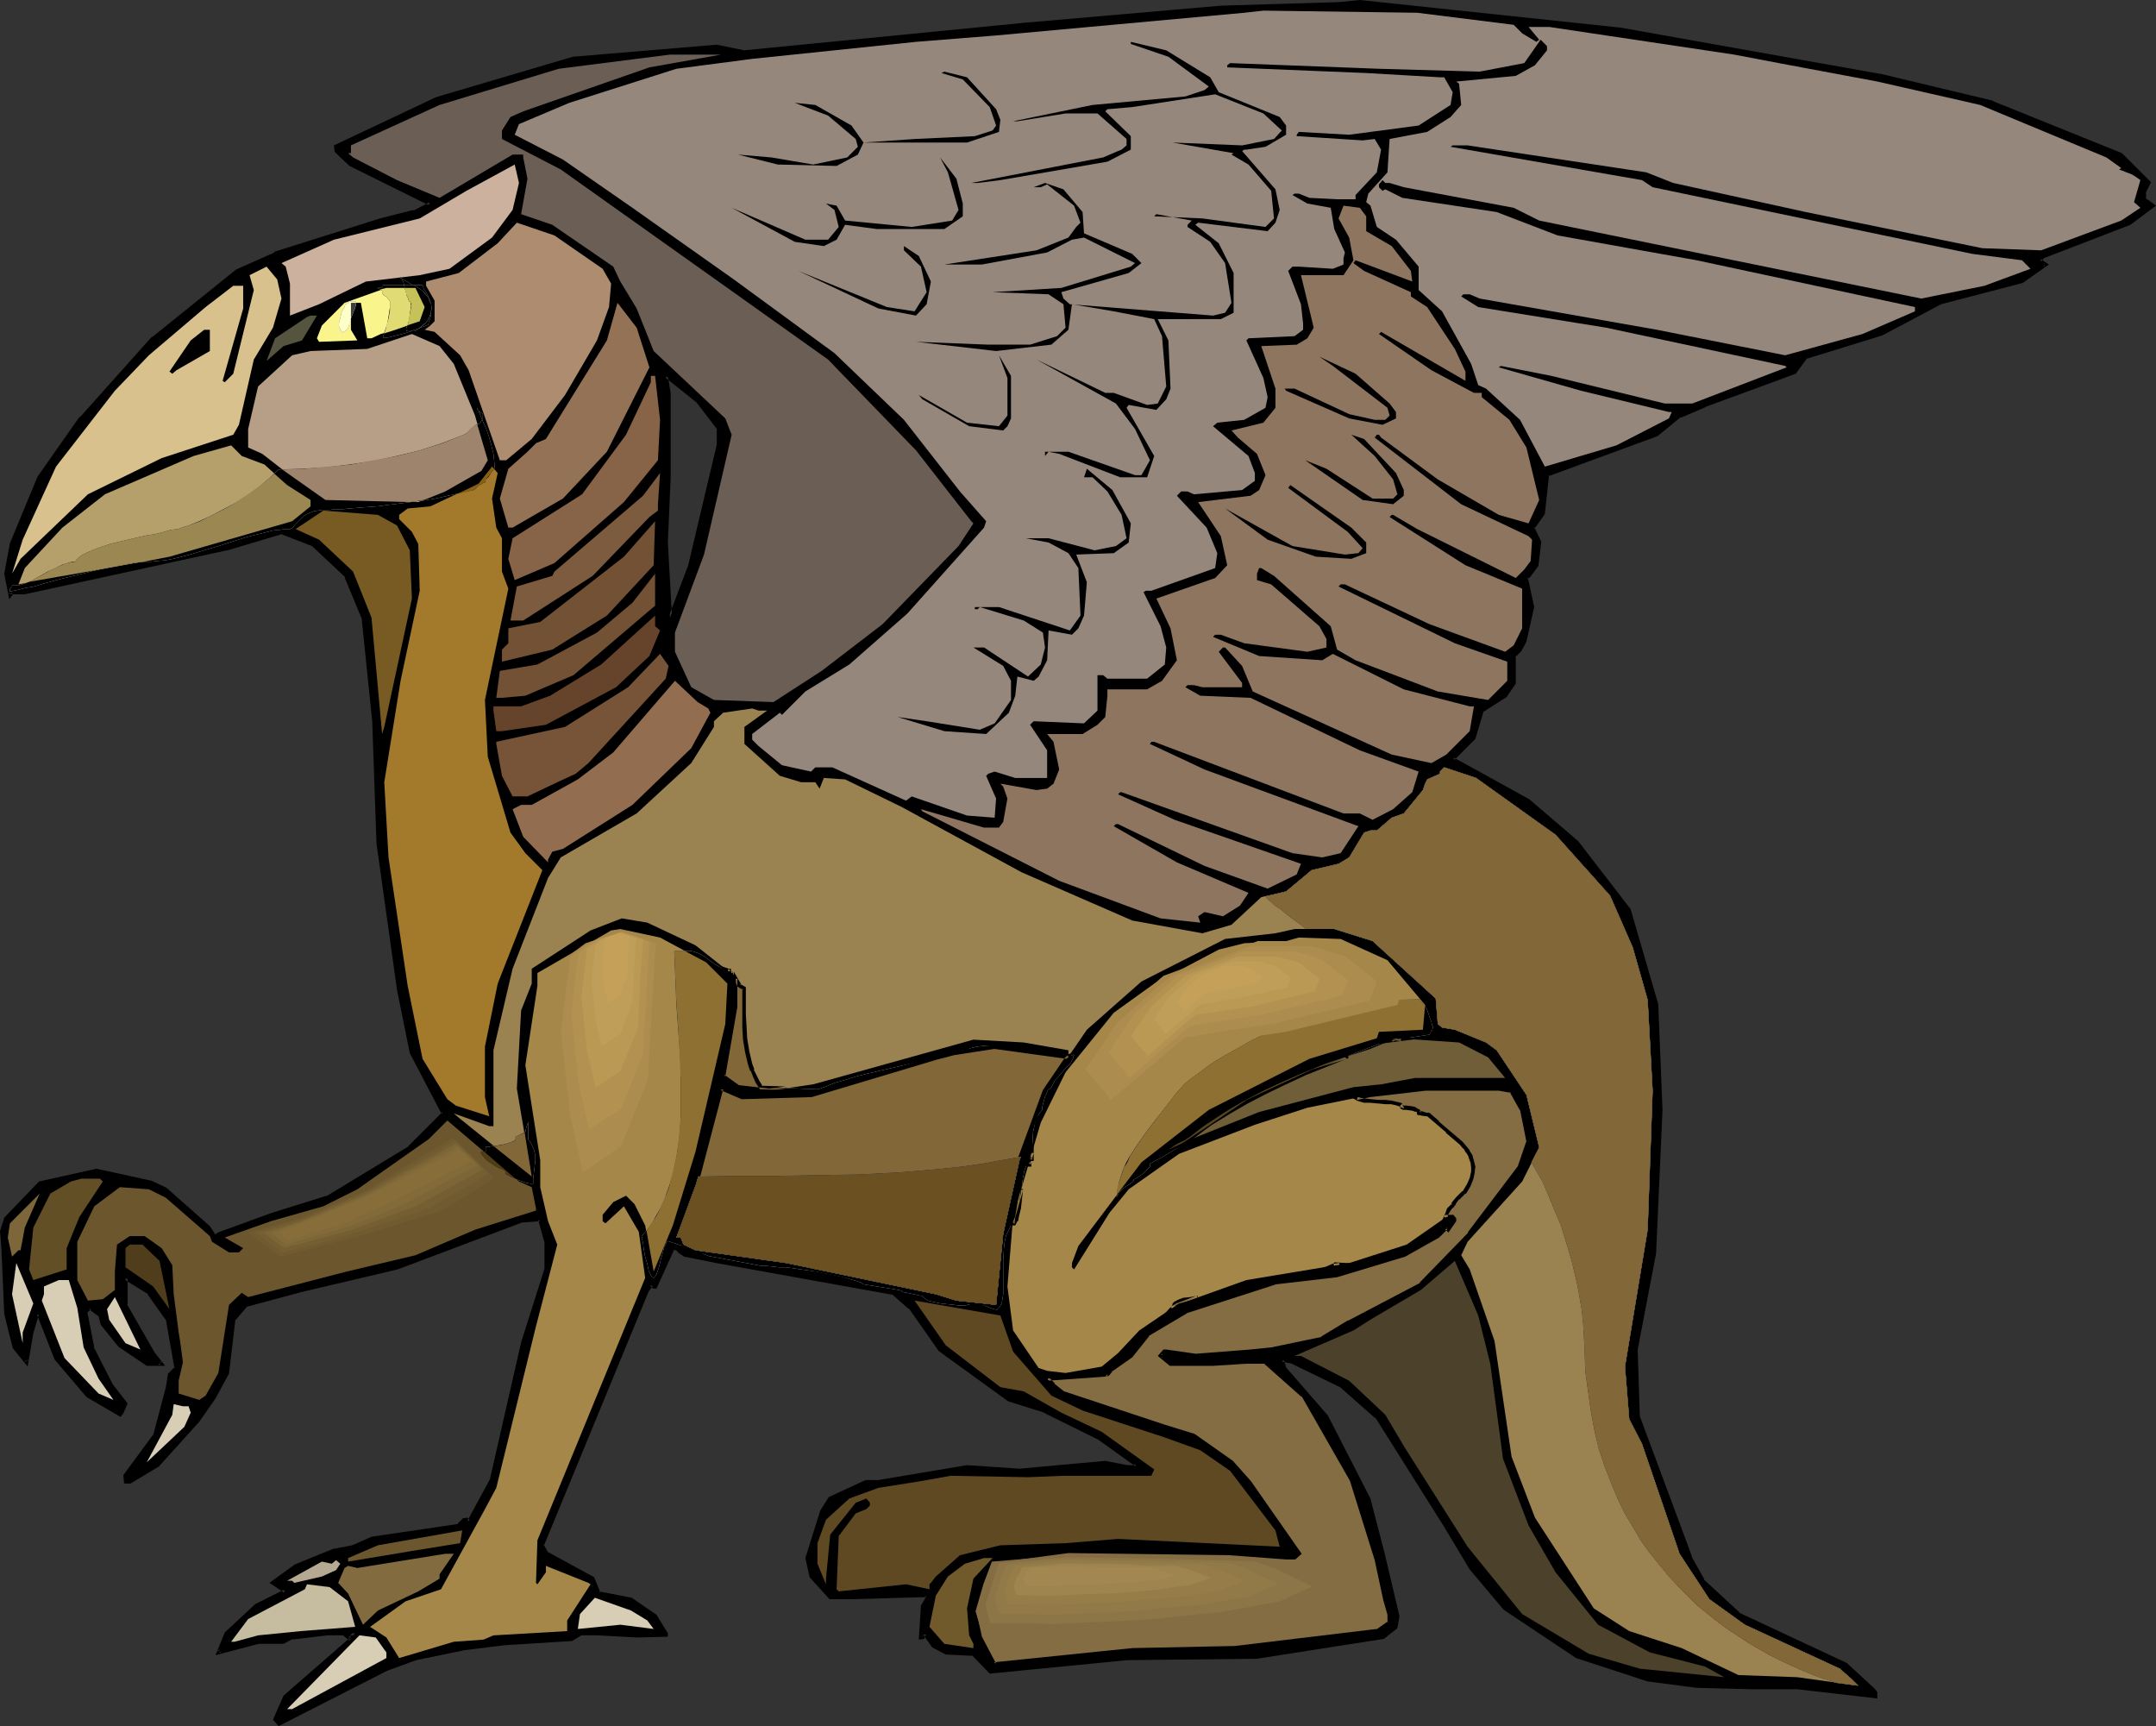
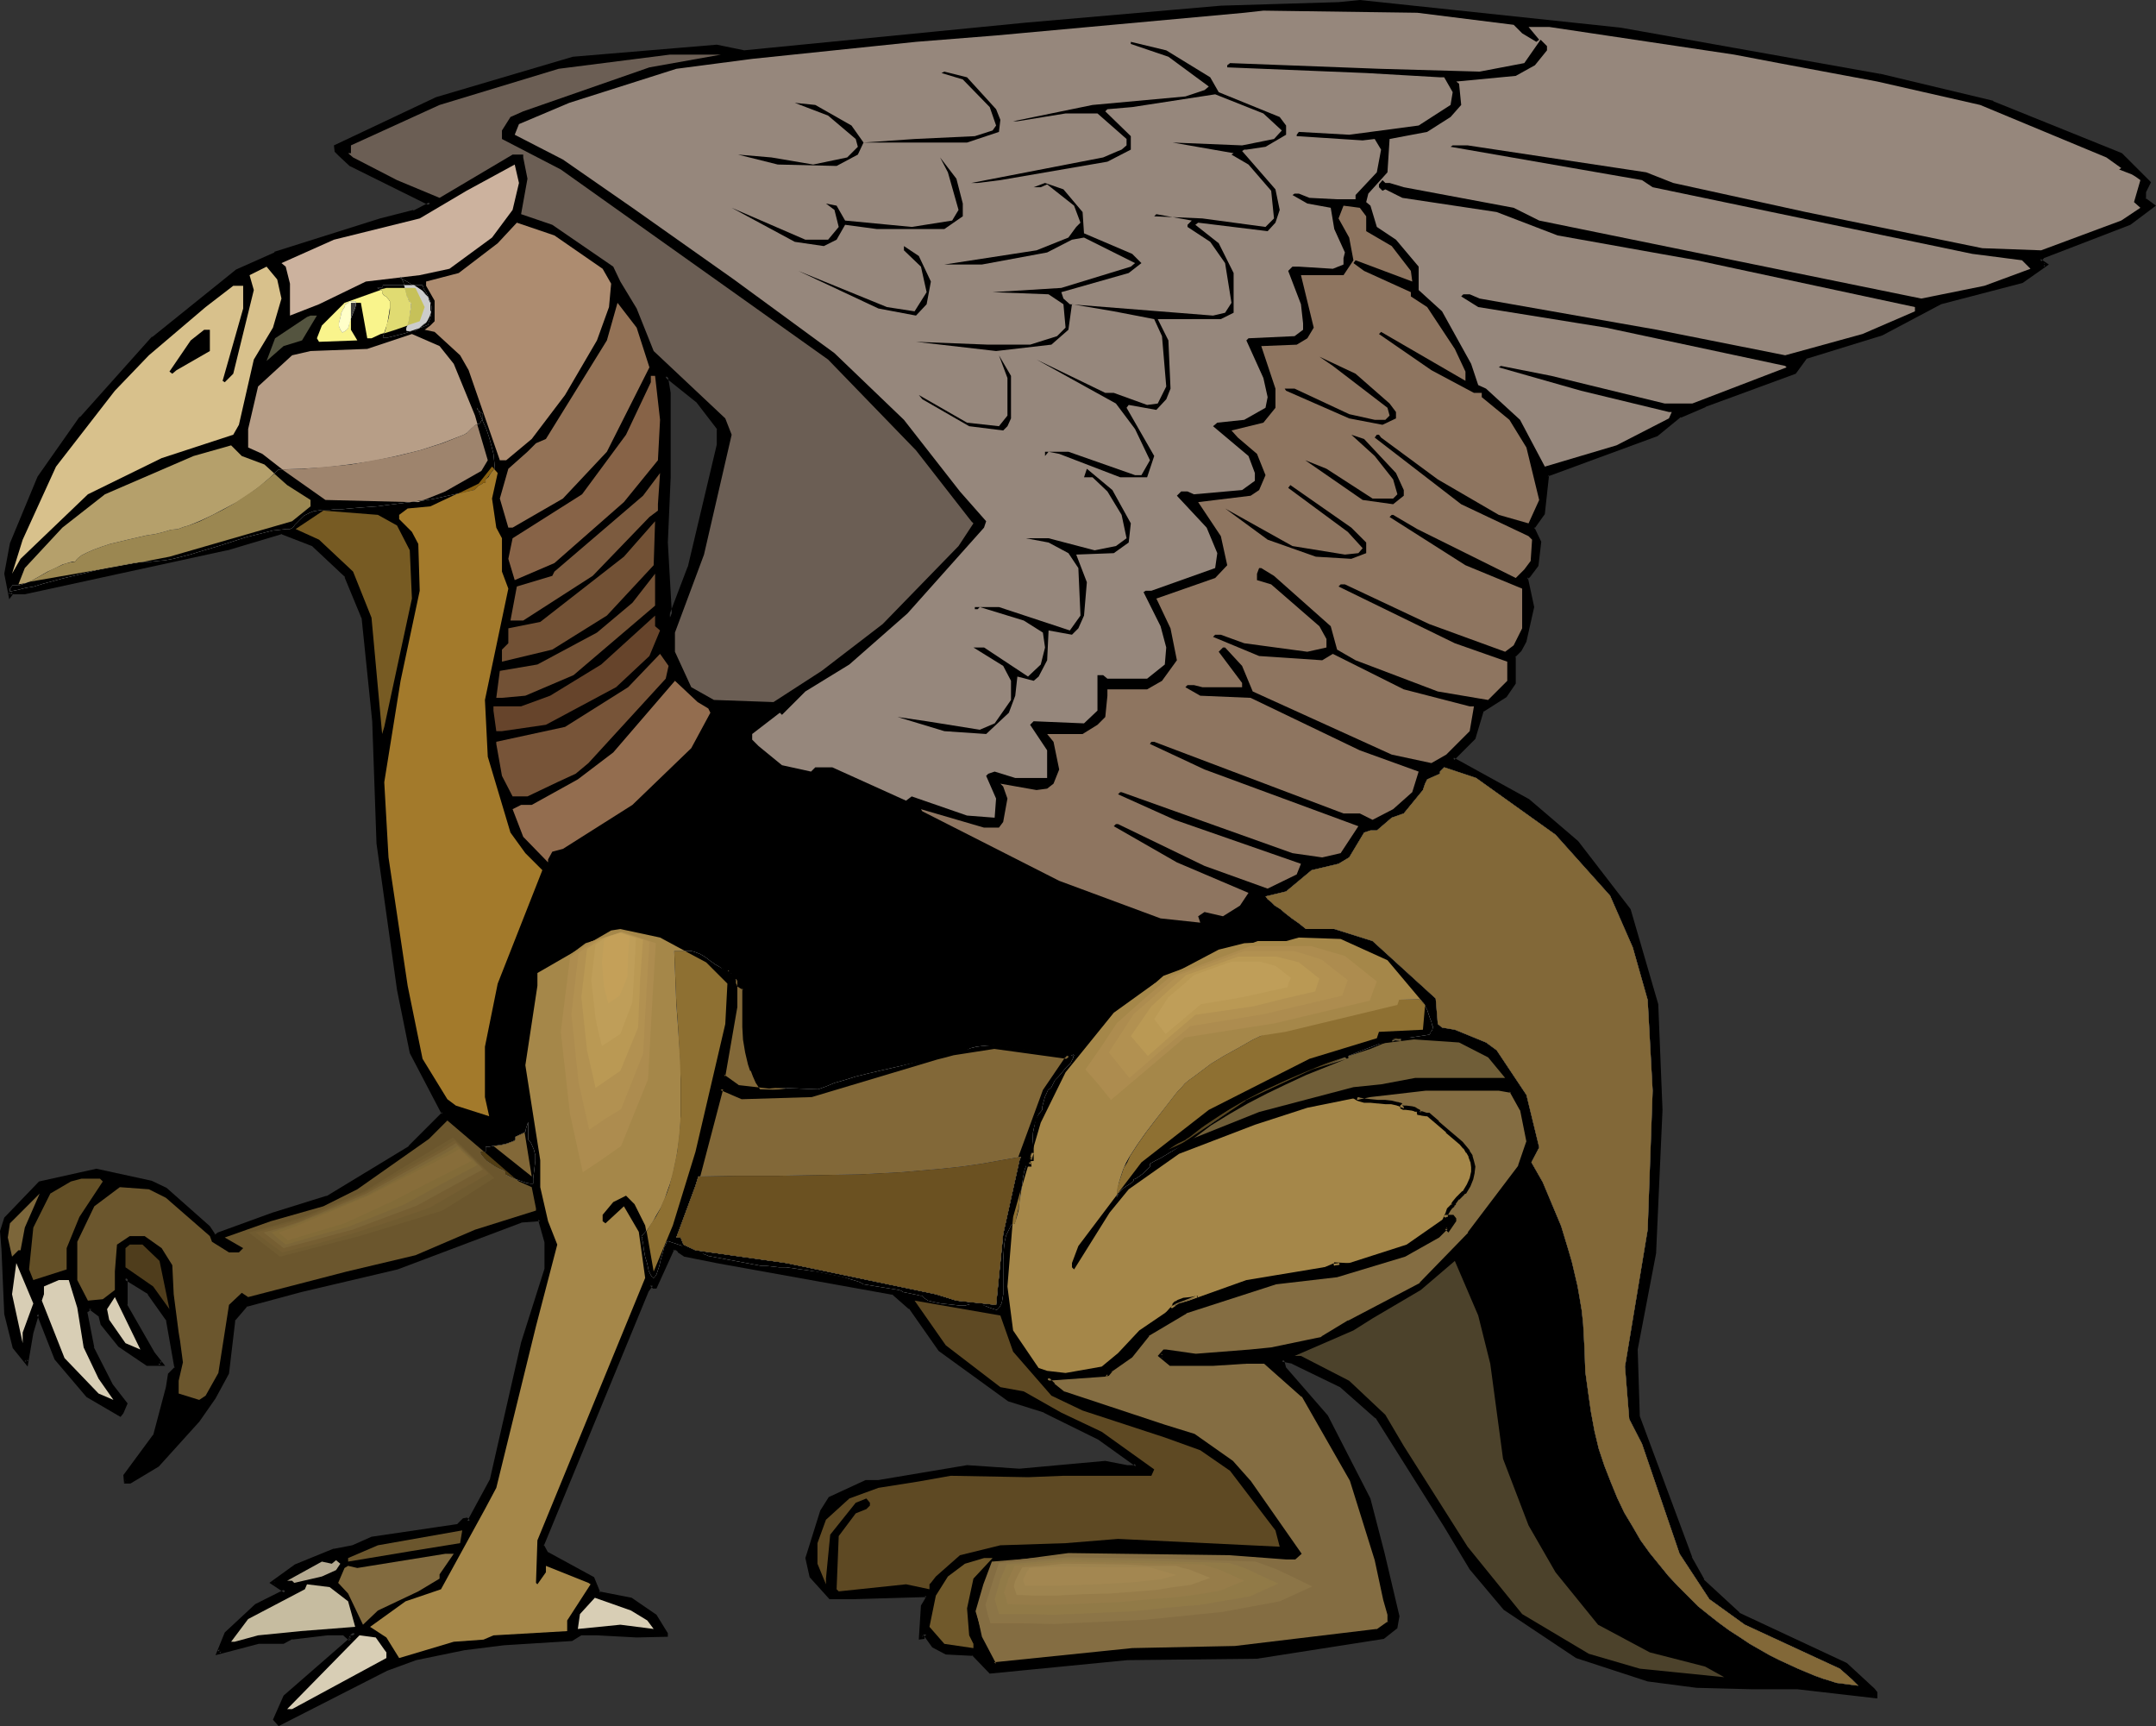
<svg xmlns="http://www.w3.org/2000/svg" xmlns:ns1="http://sodipodi.sourceforge.net/DTD/sodipodi-0.dtd" xmlns:ns2="http://www.inkscape.org/namespaces/inkscape" version="1.0" width="130.023mm" height="104.078mm" id="svg132" ns1:docname="Griffin 08.wmf">
  <rect width="100%" height="100%" fill="#333333" stroke="none" />
  <ns1:namedview id="namedview132" pagecolor="#ffffff" bordercolor="#000000" borderopacity="0.25" ns2:showpageshadow="2" ns2:pageopacity="0.0" ns2:pagecheckerboard="0" ns2:deskcolor="#d1d1d1" ns2:document-units="mm" />
  <defs id="defs1">
    <pattern id="WMFhbasepattern" patternUnits="userSpaceOnUse" width="6" height="6" x="0" y="0" />
  </defs>
  <path style="fill:#000000;fill-opacity:1;fill-rule:evenodd;stroke:none" d="m 163.862,97.776 -4.848,-6.303 -7.272,-5.818 0.646,3.879 v 19.232 l -0.646,14.868 0.97,17.131 4.525,-11.313 6.626,-27.959 z m 264.539,-80.483 25.856,6.141 29.25,11.798 6.302,6.465 -1.131,1.778 v 1.939 l 2.101,1.455 -5.333,3.879 -19.715,7.596 -0.808,0.97 1.293,0.97 -5.333,3.879 -18.584,4.848 -13.413,7.111 -17.291,5.172 -2.424,3.394 -20.523,7.596 -5.818,2.424 -5.171,4.364 -15.837,5.818 -9.211,3.394 -0.97,8.565 -2.424,3.394 1.616,3.394 -0.646,5.172 -1.778,2.424 -0.485,0.485 1.293,6.626 -1.778,7.757 -0.97,1.939 -1.454,1.455 v 6.141 l -1.939,2.909 -5.333,3.394 -1.778,6.303 -4.848,4.687 17.291,9.535 10.989,9.535 11.958,15.353 6.302,21.656 0.97,23.919 -1.616,32.484 -4.202,22.141 0.485,15.353 11.958,32.161 2.747,5.172 8.242,7.596 24.402,11.475 6.302,5.818 0.485,0.485 v 0.97 l -17.776,-1.939 h -10.504 l -12.443,-0.485 -11.15,-1.455 -16.16,-5.172 -16.322,-10.99 -7.757,-9.212 -5.656,-9.697 -15.837,-24.727 -8.242,-7.273 -10.989,-5.172 -2.424,-0.485 0.646,1.778 9.534,11.151 9.534,18.585 3.232,12.606 3.394,14.222 -0.323,2.424 -3.07,2.424 -28.603,4.364 -29.734,0.323 -31.189,3.071 -3.717,-4.04 -6.302,-0.323 -2.747,-1.455 -1.939,-2.909 -0.646,0.485 v 0.485 h -0.323 l 0.323,-7.111 0.97,-1.616 v -0.808 l -16.645,0.485 h -5.333 l -4.363,-4.848 -0.97,-4.202 3.394,-10.666 1.939,-2.909 8.242,-3.879 h 2.747 l 20.2,-3.394 11.958,0.97 19.554,-1.939 4.848,0.97 h 1.939 l 0.323,-0.323 -8.565,-6.303 -12.282,-6.141 -8.242,-2.424 -15.675,-11.475 -6.787,-9.535 -3.878,-3.394 -40.238,-7.273 -7.272,-1.293 -1.293,-1.131 -0.646,-0.485 h -0.808 l -4.04,8.727 h -0.323 l -0.646,-0.485 -0.808,1.293 -23.917,58.181 0.808,1.939 10.666,5.656 1.293,3.394 7.434,1.293 5.494,3.879 2.424,3.879 v 0.485 h -6.626 l -9.05,-0.485 h -3.878 l -1.939,1.455 -15.352,0.97 -9.05,0.97 -11.15,2.263 -6.626,2.424 -24.402,12.444 -0.97,-0.97 2.424,-5.172 14.867,-12.929 -0.646,-0.485 h 0.646 l 0.97,-0.97 h -6.302 l -8.08,0.97 -1.939,0.97 h -5.818 l -9.05,2.424 1.939,-4.364 6.787,-6.141 6.626,-3.394 -2.909,-1.939 5.171,-3.879 8.726,-3.394 4.363,-0.97 4.202,-1.778 19.877,-3.071 1.293,-1.293 h 0.485 l 0.485,0.485 5.333,-9.535 7.11,-31.191 5.171,-16.808 v -6.303 l -1.293,-5.172 -4.363,0.485 -28.28,10.505 -21.978,5.172 -12.443,3.394 -2.909,3.394 -1.454,12.121 -2.909,5.656 -3.878,5.333 -9.05,10.02 -6.302,3.717 h -0.97 v -1.293 l 6.787,-9.05 2.909,-11.151 0.323,-2.747 1.616,-1.616 -1.939,-10.99 -4.363,-6.141 -5.333,-3.394 v 6.141 l 6.302,10.99 1.939,2.424 h -3.394 l -6.141,-4.202 -3.878,-4.848 -0.646,-1.939 -1.778,-1.455 -0.485,-0.323 -0.97,0.808 1.454,8.242 4.363,8.565 3.232,4.364 -0.97,1.939 -0.323,0.485 -7.272,-4.364 -7.272,-8.565 -3.717,-9.697 -0.485,-0.323 -1.454,4.202 -0.97,6.788 -2.909,-3.394 -1.939,-7.596 -0.485,-15.03 -0.485,-3.717 0.97,-2.909 7.757,-8.242 12.928,-2.747 12.443,2.747 3.394,1.455 9.696,8.727 1.293,1.939 h 0.485 l 0.485,-0.485 12.443,-4.364 12.443,-3.879 18.746,-11.475 7.757,-7.757 -7.272,-13.737 -2.909,-14.384 -4.848,-33.615 -0.97,-27.636 -2.424,-23.595 -3.717,-9.535 -7.757,-7.273 -7.11,-2.747 -12.443,3.717 -46.056,10.02 H 2.747 l -0.485,0.485 -0.97,-4.687 1.454,-6.788 6.302,-15.192 9.534,-13.414 16.322,-18.262 19.23,-15.353 8.565,-3.879 24.078,-7.596 7.595,-1.939 3.717,-1.939 -18.099,-8.889 -2.424,-2.263 -0.97,-0.808 v -0.97 l 22.947,-10.99 31.189,-9.05 32.643,-2.909 6.302,1.455 64.155,-6.303 44.44,-3.879 26.826,-0.808 4.848,-0.485 59.469,6.303 z" id="path1" />
  <path style="fill:#000000;fill-opacity:1;fill-rule:evenodd;stroke:none" d="m 164.347,97.614 -5.01,-6.465 -8.08,-6.465 0.646,4.848 v 0 19.232 l -0.485,14.868 0.97,19.232 5.171,-13.252 v -0.162 l 6.787,-27.959 v -3.879 l -0.97,0.162 v 3.717 -0.162 l -6.626,27.959 v -0.162 l -4.363,11.475 0.808,0.162 -0.97,-17.131 0.646,-14.868 v -19.232 0 l -0.646,-3.879 -0.646,0.323 7.272,5.818 -0.162,-0.162 4.848,6.303 -0.162,-0.162 z" id="path2" />
  <path style="fill:#000000;fill-opacity:1;fill-rule:evenodd;stroke:none" d="m 428.24,17.777 v 0 l 25.856,6.141 h -0.162 l 29.411,11.798 -0.162,-0.162 6.302,6.465 v -0.646 l -1.131,2.101 v 2.101 l 2.101,1.616 v -0.646 l -5.333,3.879 0.162,-0.162 -19.715,7.757 -1.293,1.455 1.778,1.293 v -0.808 l -5.333,3.879 V 63.675 l -18.584,4.848 -13.413,7.273 v -0.162 l -17.291,5.333 -2.747,3.555 0.323,-0.162 -20.523,7.596 h -0.162 l -5.656,2.424 -5.333,4.364 0.162,-0.162 -15.837,5.818 -9.373,3.555 -0.97,8.889 v -0.162 l -2.586,3.555 1.616,3.555 v -0.323 l -0.646,5.333 0.162,-0.323 -1.939,2.586 0.162,-0.162 -0.646,0.646 1.454,6.949 v -0.162 l -1.939,7.596 v 0 l -0.808,1.939 v -0.162 l -1.616,1.616 v 6.303 -0.162 l -1.778,2.747 v 0 l -5.333,3.394 -1.939,6.465 0.162,-0.162 -5.333,5.172 17.938,9.858 -0.162,-0.162 10.989,9.535 h -0.162 l 11.958,15.353 v -0.162 l 6.302,21.495 v 0 l 0.97,23.919 -1.454,32.484 v 0 l -4.363,22.141 0.485,15.353 11.958,32.161 0.162,0.162 2.747,5.172 8.403,7.757 24.402,11.636 -0.162,-0.162 6.302,5.818 v -0.162 l 0.323,0.646 v -0.323 0.97 l 0.485,-0.323 -17.614,-2.101 h -10.666 l -12.443,-0.485 h 0.162 l -11.15,-1.455 v 0 l -16.16,-5.172 v 0 l -16.16,-10.99 v 0.162 l -7.757,-9.212 v 0.162 l -5.656,-9.697 -15.837,-24.888 -8.242,-7.273 -11.15,-5.333 -3.07,-0.646 0.646,2.586 9.696,11.313 -0.162,-0.162 9.534,18.747 v -0.162 l 3.394,12.444 3.394,14.384 v -0.162 l -0.485,2.424 0.162,-0.323 -2.909,2.424 0.162,-0.162 -28.765,4.364 h 0.162 l -29.734,0.323 v 0 l -31.189,3.071 0.323,0.162 -3.878,-4.04 -6.464,-0.485 h 0.162 l -2.747,-1.455 0.162,0.162 -2.262,-3.232 -0.97,0.97 v 0.646 l 0.323,-0.485 h -0.323 l 0.323,0.485 0.485,-7.111 v 0.162 l 0.97,-1.616 v -1.455 l -17.13,0.485 h -5.333 l 0.323,0.162 -4.363,-4.848 0.162,0.162 -0.97,-4.202 v 0.162 l 3.394,-10.505 v 0 l 1.939,-2.747 -0.323,0.162 8.242,-3.879 h -0.162 2.909 l 20.038,-3.394 v 0 l 11.958,0.97 19.715,-1.939 h -0.162 l 4.848,0.97 h 1.939 l 1.131,-0.808 -9.05,-6.626 v 0 l -12.443,-6.141 -0.162,-0.162 -8.08,-2.424 h 0.162 l -15.837,-11.313 h 0.162 l -6.787,-9.535 -3.878,-3.394 -40.562,-7.434 -7.272,-1.293 h 0.323 l -1.454,-0.97 h 0.162 l -0.808,-0.485 h -1.293 l -4.04,8.889 0.323,-0.323 h -0.323 l 0.323,0.162 -0.97,-0.808 -1.293,1.778 -23.917,58.342 0.97,2.263 10.827,5.818 -0.323,-0.323 1.616,3.555 7.434,1.455 h -0.162 l 5.656,3.879 -0.162,-0.162 2.424,3.879 v -0.323 0.485 l 0.323,-0.485 h -6.626 l -9.05,-0.323 h -3.878 l -2.101,1.293 h 0.162 l -15.352,0.97 v 0 l -9.211,0.97 -10.989,2.263 v 0 l -6.787,2.424 v 0.162 l -24.402,12.444 h 0.485 l -0.97,-0.97 v 0.646 l 2.424,-5.172 v 0 l 15.19,-13.252 -0.97,-0.808 -0.323,0.808 h 0.808 l 1.939,-1.778 h -7.595 l -8.08,0.808 -1.939,0.97 h 0.162 -5.818 l -9.211,2.424 0.646,0.646 1.778,-4.202 v 0 l 6.787,-6.141 h -0.162 l 7.272,-3.717 -3.394,-2.263 v 0.646 l 5.171,-3.879 v 0.162 l 8.565,-3.394 v 0 l 4.363,-0.97 4.363,-1.939 h -0.162 l 19.877,-2.909 1.293,-1.455 -0.162,0.162 h 0.485 l -0.323,-0.162 0.97,0.808 5.494,-10.02 7.11,-31.191 5.333,-16.808 v -6.465 l -1.454,-5.656 -4.848,0.485 -28.28,10.505 -21.978,5.333 -12.605,3.394 -2.909,3.555 -1.616,12.121 v 0 l -2.909,5.495 v 0 l -3.717,5.333 v 0 l -9.05,10.02 v 0 l -6.302,3.717 h 0.323 -0.97 l 0.485,0.323 v -1.293 l -0.162,0.323 -0.646,1.455 h 1.454 l 6.464,-3.879 9.05,-10.02 0.162,-0.162 3.717,-5.333 v 0 l 3.07,-5.656 1.454,-12.283 -0.162,0.323 2.909,-3.394 -0.323,0.162 12.605,-3.394 21.978,-5.172 28.28,-10.666 h -0.162 l 4.363,-0.323 -0.485,-0.323 1.454,5.172 v -0.162 6.303 -0.162 l -5.333,16.808 -7.11,31.191 v 0 l -5.171,9.535 0.646,-0.162 -0.646,-0.646 -0.97,0.162 -1.293,1.293 h 0.162 l -19.715,2.909 -4.363,1.939 v 0 l -4.202,0.808 h -0.162 l -8.726,3.555 -5.818,4.202 3.394,2.263 0.162,-0.808 -6.787,3.394 -6.949,6.465 -2.101,5.172 9.858,-2.586 h -0.162 5.818 l 2.101,-1.131 -0.162,0.162 8.08,-0.97 v 0 h 6.302 l -0.323,-0.808 -0.97,0.97 0.323,-0.162 h -1.778 l 1.454,1.293 v -0.646 l -15.029,13.091 -2.424,5.495 1.293,1.455 24.725,-12.606 v 0 l 6.626,-2.424 v 0 l 10.989,-2.263 9.05,-1.131 v 0 l 15.514,-0.97 2.101,-1.293 h -0.323 3.878 l 9.05,0.485 7.11,-0.162 v -0.808 l -2.586,-4.202 -5.656,-3.879 -7.434,-1.455 0.323,0.323 -1.454,-3.555 -10.666,-5.818 0.162,0.162 -0.97,-1.778 v 0.323 l 23.917,-58.019 v 0 l 0.97,-1.293 h -0.646 l 0.646,0.646 h 0.808 l 4.04,-8.889 -0.323,0.162 h 0.808 l -0.323,-0.162 0.646,0.485 v 0.162 l 1.454,0.97 7.272,1.455 40.4,7.273 -0.323,-0.162 3.878,3.394 v -0.162 l 6.787,9.697 15.837,11.475 8.242,2.586 h -0.162 l 12.443,6.141 v 0 l 8.565,6.141 -0.162,-0.646 -0.323,0.323 h 0.323 -1.939 0.162 l -5.01,-0.97 -19.554,1.778 v 0 l -11.958,-0.808 -20.2,3.394 v 0 h -2.909 l -8.403,3.879 -1.939,3.071 -3.394,10.828 0.97,4.364 4.525,5.01 h 5.494 l 16.645,-0.485 -0.323,-0.323 v 0.808 -0.162 l -0.97,1.616 -0.485,7.757 1.293,-0.162 v -0.808 l -0.162,0.323 0.646,-0.485 h -0.808 l 2.101,2.909 3.07,1.616 6.302,0.323 -0.323,-0.162 4.04,4.202 31.35,-3.071 h -0.162 l 29.734,-0.323 v 0 l 28.926,-4.525 3.07,-2.424 0.485,-2.747 -3.394,-14.384 -3.232,-12.444 -9.696,-18.909 -9.696,-11.151 0.162,0.162 -0.485,-1.778 -0.485,0.485 2.424,0.485 h -0.162 l 10.989,5.333 -0.162,-0.162 8.242,7.273 v -0.162 l 15.675,24.888 5.818,9.697 v 0 l 7.757,9.212 16.483,10.99 16.322,5.333 11.15,1.455 v 0 l 12.443,0.323 h 10.504 v 0 l 18.261,2.101 v -1.455 l -0.646,-0.808 v 0 l -6.302,-5.818 -24.563,-11.475 h 0.162 l -8.242,-7.596 h 0.162 l -2.909,-5.172 0.162,0.162 -11.958,-32.161 v 0.162 l -0.485,-15.353 v 0 l 4.202,-21.979 v -0.162 l 1.454,-32.484 -0.97,-24.08 -6.302,-21.656 -11.958,-15.515 -11.15,-9.535 -17.291,-9.535 0.162,0.646 4.848,-4.848 1.939,-6.465 -0.162,0.323 5.333,-3.394 2.101,-3.071 v -6.303 l -0.162,0.323 1.454,-1.455 1.131,-2.101 1.778,-7.919 -1.454,-6.788 -0.162,0.485 0.646,-0.485 1.939,-2.586 0.646,-5.495 -1.616,-3.394 v 0.485 l 2.424,-3.394 0.97,-8.889 -0.323,0.323 9.211,-3.394 15.837,-5.818 5.333,-4.364 v 0.162 l 5.656,-2.424 h -0.162 l 20.685,-7.596 2.586,-3.555 -0.162,0.162 17.291,-5.333 13.413,-7.111 v 0 l 18.584,-4.848 5.979,-4.202 -1.939,-1.293 0.162,0.646 0.808,-0.97 -0.162,0.162 19.715,-7.596 5.818,-4.364 -2.424,-1.778 0.162,0.323 v -1.939 0.323 l 1.131,-2.263 -6.626,-6.626 -29.25,-11.798 -0.162,-0.162 -25.694,-6.141 h -0.162 z" id="path3" />
  <path style="fill:#000000;fill-opacity:1;fill-rule:evenodd;stroke:none" d="m 28.926,336.64 6.787,-9.212 3.07,-11.151 v 0 l 0.323,-2.909 -0.162,0.162 1.616,-1.616 -1.939,-11.313 -4.363,-6.303 -6.141,-3.879 v 7.111 l 6.464,11.151 v 0 l 1.778,2.424 0.485,-0.808 h -3.394 l 0.323,0.162 -6.141,-4.202 v 0 l -3.878,-4.848 0.162,0.162 -0.646,-2.101 -2.101,-1.455 h 0.162 l -0.646,-0.646 -1.616,1.293 1.454,8.565 4.363,8.727 3.394,4.202 v -0.485 l -0.97,1.939 v 0 l -0.323,0.485 0.646,-0.162 -7.434,-4.202 h 0.162 l -7.272,-8.565 0.162,0.162 -3.878,-9.858 -1.131,-0.646 -1.616,4.687 v 0.162 l -0.97,6.626 0.808,-0.162 -2.909,-3.394 0.162,0.162 -1.939,-7.596 v 0.162 l -0.485,-15.03 v 0 l -0.485,-3.879 v 0.323 l 0.97,-2.909 -0.162,0.162 7.757,-8.242 -0.323,0.162 12.928,-2.747 h -0.162 l 12.443,2.747 v 0 l 3.232,1.455 v -0.162 l 9.696,8.727 -0.162,-0.162 1.454,2.101 h 0.97 l 0.646,-0.485 -0.162,0.162 12.443,-4.364 12.443,-3.879 18.907,-11.636 7.918,-7.919 -7.434,-14.222 v 0.162 l -2.747,-14.222 -4.848,-33.615 v 0 l -0.97,-27.636 v -0.162 l -2.424,-23.595 -3.878,-9.535 -7.757,-7.434 -7.434,-2.909 -12.605,3.717 v 0 L 5.494,134.624 H 5.656 2.424 l -0.485,0.646 0.808,0.162 -0.97,-4.848 v 0.162 l 1.293,-6.626 v 0 l 6.302,-15.192 v 0 L 18.907,95.513 v 0.162 L 35.229,77.413 v 0 L 54.298,62.059 v 0.162 l 8.565,-3.879 v 0 l 23.917,-7.757 7.757,-1.778 4.525,-2.424 -18.907,-9.374 0.162,0.162 -2.424,-2.263 -0.97,-0.808 0.162,0.323 v -0.97 l -0.323,0.323 22.947,-10.828 v 0 l 31.189,-9.212 h -0.162 l 32.643,-2.747 h -0.162 l 6.464,1.293 64.155,-6.141 44.44,-3.879 v 0 l 26.826,-0.97 h 0.162 l 4.686,-0.323 v 0 l 59.469,6.141 58.822,10.666 0.162,-0.97 L 369.417,6.303 309.948,0 305.1,0.485 v 0 l -26.826,0.808 v 0 l -44.602,3.879 -64.155,6.303 h 0.162 l -6.302,-1.293 -32.805,2.747 -31.189,9.212 v 0 l -23.27,10.99 0.162,1.455 0.97,0.97 2.424,2.263 18.261,9.05 v -0.808 l -3.717,1.939 v -0.162 l -7.595,1.939 -24.078,7.596 v 0.162 l -8.726,3.879 -19.069,15.353 h -0.162 L 18.261,95.028 h -0.162 l -9.534,13.575 -6.302,15.192 -1.293,6.949 1.131,5.818 0.97,-1.293 -0.323,0.162 h 2.909 l 46.056,-10.02 h 0.162 l 12.443,-3.717 h -0.323 l 7.11,2.747 -0.162,-0.162 7.757,7.273 h -0.162 l 3.878,9.374 v -0.162 l 2.424,23.595 v 0 l 0.97,27.636 v 0.162 l 4.686,33.454 2.909,14.384 7.272,13.899 0.162,-0.485 -7.757,7.757 h 0.162 l -18.907,11.475 0.162,-0.162 -12.443,3.879 -12.443,4.525 -0.646,0.485 0.323,-0.162 h -0.485 l 0.323,0.162 -1.293,-1.939 -9.858,-8.727 -3.394,-1.616 -12.605,-2.747 -13.09,2.909 -7.918,8.242 L 0,280.56 l 0.323,4.04 v -0.162 l 0.646,15.03 1.939,7.757 3.394,4.202 1.293,-7.596 v 0 l 1.293,-4.364 -0.646,0.323 0.485,0.323 -0.162,-0.162 3.878,9.858 7.272,8.565 7.757,4.525 0.646,-0.808 0.97,-2.263 -3.394,-4.364 v 0 l -4.363,-8.565 0.162,0.162 -1.616,-8.242 v 0.323 l 0.97,-0.808 h -0.646 l 0.485,0.323 1.939,1.455 -0.162,-0.162 0.485,1.939 4.04,5.01 6.464,4.364 h 4.202 l -2.424,-3.071 v 0 l -6.302,-10.99 0.162,0.162 v -6.141 l -0.808,0.323 5.494,3.394 h -0.162 l 4.363,6.141 -0.162,-0.323 1.939,10.99 0.162,-0.323 -1.616,1.616 -0.485,3.071 v 0 l -2.909,10.99 v -0.162 l -6.787,9.212 0.162,1.939 z" id="path4" />
  <path style="fill:#96877c;fill-opacity:1;fill-rule:evenodd;stroke:none" d="m 345.016,5.656 1.939,1.939 3.232,1.939 0.646,-0.485 -2.424,-2.909 h 4.686 l 42.178,6.303 10.181,1.939 22.462,4.202 23.432,5.333 28.765,11.959 3.394,2.424 -0.485,0.323 2.909,1.131 0.808,0.485 1.131,0.808 -1.454,5.01 1.454,1.293 -4.363,2.909 -18.261,6.788 -13.413,-0.485 -40.238,-8.242 -30.219,-6.626 -6.141,-2.424 -40.723,-6.141 h -3.394 l -0.485,0.323 43.632,7.596 2.424,1.616 72.882,15.192 11.312,1.455 1.939,1.939 -10.504,3.879 -14.382,2.909 -87.102,-17.777 -5.818,-2.909 -25.048,-4.687 -3.232,-0.97 h -0.97 l -0.646,-0.646 -0.808,0.97 v 0.646 l 0.808,0.808 0.646,-0.323 3.878,1.939 21.493,3.232 13.898,5.333 31.674,5.656 49.773,10.666 v 0.97 l -11.958,5.172 -17.614,4.848 -29.25,-5.818 -40.4,-7.111 -2.262,-0.97 h -1.454 l -0.485,0.485 3.878,2.424 29.088,4.687 40.885,8.727 0.323,0.323 -21.493,8.242 h -6.302 l -25.856,-6.303 -11.474,-2.263 -0.485,0.323 18.746,5.333 20.038,4.848 h 0.646 l -0.646,1.455 -11.958,6.141 -16.322,4.848 -5.656,-10.666 -7.757,-7.111 -1.778,-0.808 -1.616,-4.848 -6.626,-11.959 -5.333,-4.848 v -5.333 l -5.171,-6.141 -4.363,-2.909 -1.454,-4.848 -0.97,-0.808 0.485,-1.939 4.363,-4.848 0.485,-7.596 8.565,-1.616 5.333,-3.394 2.424,-2.747 -0.485,-4.848 -0.646,-0.485 13.574,-1.293 4.363,-2.424 2.747,-3.394 v -0.97 l -1.454,-1.455 -3.717,5.333 -10.181,1.939 -22.947,-0.646 -33.936,-1.293 -0.646,0.485 v 0.485 l 31.674,1.293 16.806,0.97 h 0.97 l 1.939,3.394 -0.485,2.909 -7.272,4.687 -15.837,2.101 -11.474,-0.646 -0.485,0.646 v 0.323 l 15.029,0.97 2.747,-0.323 1.454,2.424 -0.97,5.172 -4.848,5.172 v 0.97 h -4.202 l -6.302,-0.323 -2.424,-0.97 h -0.97 l -0.485,0.323 3.394,1.939 5.333,0.97 0.808,4.848 2.424,5.333 -0.323,1.293 v 1.455 l -2.424,0.97 -7.757,-0.485 h -1.454 l -0.97,0.97 2.909,7.596 0.485,4.364 v 1.455 l -1.939,1.455 -10.504,0.485 -0.485,0.485 3.878,8.565 0.97,4.364 -0.485,2.424 -4.848,2.747 -6.141,0.646 -0.97,0.808 8.08,6.788 1.454,3.879 v 1.778 l -2.909,2.101 -10.989,0.97 -1.454,-0.646 h -1.454 l -0.97,0.97 6.787,7.273 2.424,5.818 -0.485,3.394 -14.544,5.172 h -1.293 l -0.485,0.323 3.878,7.757 1.293,4.848 -0.323,3.879 -4.04,3.232 h -9.05 l -0.97,-0.808 h -1.293 v 8.081 l -3.07,2.909 -11.474,-0.485 -0.808,0.808 3.878,5.818 v 6.303 h -7.272 l -4.686,-1.455 -1.454,0.485 -0.485,0.485 2.262,5.172 -0.323,4.364 -6.302,-0.485 -12.605,-4.364 -1.293,0.97 -16.806,-7.596 h -3.878 l -0.97,0.97 -6.626,-1.455 -5.333,-4.364 -1.454,-1.455 v -1.293 l 6.302,-4.848 0.485,0.485 5.333,-5.333 10.019,-6.141 13.251,-11.636 17.453,-19.555 0.485,-1.455 -5.979,-6.788 L 206.04,95.675 190.203,80.483 167.256,63.675 144.147,47.353 128.31,36.363 l -10.989,-5.656 0.97,-2.424 11.474,-4.848 24.402,-7.757 17.291,-2.263 37.33,-3.879 18.261,-1.455 56.56,-5.172 4.363,-0.485 35.067,0.485 z" id="path5" />
  <path style="fill:#000000;fill-opacity:1;fill-rule:evenodd;stroke:none" d="m 275.851,17.616 1.939,3.394 13.898,5.656 1.454,1.939 v 2.101 l -4.686,2.747 -4.363,0.646 h -0.485 l -0.485,0.323 7.595,8.727 0.97,4.687 -0.97,2.909 -1.778,1.939 -15.837,-1.939 -0.646,0.485 5.333,4.202 3.394,6.788 v 9.05 l -2.909,1.455 H 263.892 l 2.424,4.848 0.485,10.99 -0.97,2.424 -2.262,2.424 -6.302,-1.131 -0.485,0.646 6.302,10.99 -1.616,4.848 h -6.141 l -13.898,-5.333 -2.424,-0.485 -0.808,0.97 v -0.97 h 5.333 l 15.19,5.333 h 1.454 l 1.939,-3.394 -3.394,-7.111 -4.363,-5.818 -18.099,-10.02 15.675,7.596 h 1.939 l 7.595,2.747 2.424,-0.323 1.939,-3.879 -0.97,-11.475 -1.778,-3.879 -9.211,-1.778 -9.534,-1.616 -0.808,5.818 -3.878,3.394 -12.605,1.455 -18.261,-2.101 16.483,0.646 h 9.534 l 6.141,-1.939 1.939,-1.939 -0.485,-5.333 -3.394,-2.263 -12.766,-0.485 15.675,-0.97 15.837,-4.848 0.97,-0.808 -11.635,-5.818 -2.747,0.485 -5.656,2.909 -14.867,2.747 h -8.565 l 21.008,-3.232 7.272,-2.909 1.778,-2.424 0.97,-0.97 -1.454,-3.879 -6.141,-4.848 -1.454,0.646 h -1.616 l 2.586,-0.97 4.202,1.455 4.363,5.172 0.323,4.848 10.989,4.687 2.101,2.101 -2.909,2.263 -15.352,4.364 0.485,1.455 1.454,1.293 32.643,2.586 2.747,-0.646 1.454,-2.263 -1.454,-9.05 -3.394,-4.848 -5.171,-3.394 v -0.485 l 0.97,-0.97 -8.08,-1.455 -0.485,0.485 10.989,0.485 14.382,1.939 1.939,-1.939 -0.646,-6.303 -5.171,-5.98 -3.878,-2.263 0.485,-0.323 -13.898,-2.424 15.837,0.646 7.272,-1.455 1.778,-1.939 -4.202,-3.879 -10.989,-4.364 -18.907,2.909 -5.656,0.485 -0.485,0.485 5.818,5.656 v 3.071 l -5.333,2.747 -24.402,4.202 -5.171,0.646 h -1.454 l 30.058,-5.818 3.394,-1.455 0.808,-0.323 1.131,-0.97 v -1.455 l -6.626,-5.818 h -7.272 L 231.896,27.636 h -0.97 l 18.099,-3.717 21.17,-1.939 4.363,-1.455 0.97,-0.808 -9.211,-6.788 -8.565,-2.909 V 9.535 l 8.08,1.939 z" id="path6" />
  <path style="fill:#6b5e54;fill-opacity:1;fill-rule:evenodd;stroke:none" d="m 148.025,15.353 -28.765,10.02 -2.909,1.293 -1.939,3.071 v 1.939 l 13.413,6.949 37.976,26.989 22.947,16.323 20.038,20.686 12.605,16.161 0.485,0.485 -3.394,5.172 -17.291,17.777 -13.898,10.666 -10.989,7.111 -13.574,-0.485 -5.171,-2.909 -3.717,-8.081 v -4.364 l 6.626,-17.777 6.302,-27.313 -1.454,-3.717 -16.322,-15.353 -3.878,-9.697 -3.717,-6.141 -1.616,-3.394 -13.898,-9.535 -7.11,-2.424 1.454,-8.081 -0.97,-4.848 v -0.646 h -2.424 L 100.192,45.09 90.496,41.05 80.477,35.878 79.346,34.908 h 0.646 v -1.778 l 20.2,-9.212 27.149,-8.242 25.371,-3.232 h 11.635 z" id="path7" />
  <path style="fill:#000000;fill-opacity:1;fill-rule:evenodd;stroke:none" d="m 227.048,24.888 0.97,2.424 -0.323,2.747 -7.272,2.424 h -23.594 l -1.293,2.747 -4.848,2.586 -13.413,-0.323 -9.05,-2.263 7.595,0.646 9.534,1.616 7.757,-1.616 2.424,-2.424 -0.485,-1.778 -6.302,-5.333 -7.595,-2.909 4.686,0.485 8.242,4.687 2.747,3.879 11.635,-0.808 13.736,-0.646 4.04,-1.293 0.808,-1.131 -1.454,-4.202 -6.141,-6.303 -4.848,-1.455 0.646,-0.323 5.171,1.293 z" id="path8" />
  <path style="fill:#000000;fill-opacity:1;fill-rule:evenodd;stroke:none" d="m 219.453,46.383 v 2.909 l -4.202,2.909 h -15.352 l -7.272,-0.97 -1.939,3.394 -2.909,1.455 -6.626,-0.97 -14.382,-7.757 16.806,7.273 h 5.171 l 2.424,-2.909 -0.97,-3.879 -1.939,-1.455 2.424,0.485 1.939,3.394 15.19,1.455 9.211,-1.455 1.454,-2.424 -2.424,-8.565 -1.778,-3.394 3.717,4.848 z" id="path9" />
  <path style="fill:#ccb29e;fill-opacity:1;fill-rule:evenodd;stroke:none" d="m 116.837,47.837 -4.686,6.303 -9.696,7.111 -6.787,1.455 -12.282,1.455 -10.666,5.172 -6.626,2.586 v -7.273 l -0.97,-3.879 -0.97,-0.808 11.958,-5.333 19.554,-4.848 10.666,-6.303 10.989,-5.98 0.97,4.202 z" id="path10" />
  <path style="fill:#8e7560;fill-opacity:1;fill-rule:evenodd;stroke:none" d="m 311.403,49.292 v 3.394 l 5.818,3.394 4.363,5.656 0.323,2.424 -12.928,-4.848 -0.485,0.646 2.424,1.778 10.666,4.848 v 0.97 l 3.717,2.424 6.302,9.535 2.424,5.172 v 2.101 l -19.23,-11.151 -0.485,0.485 11.958,8.242 9.696,5.172 h 1.778 v 0.97 l 6.302,5.172 3.878,6.303 2.909,11.959 -2.424,5.333 -6.787,-1.939 -13.898,-8.081 -12.928,-9.535 -0.485,-0.646 h -0.485 l -0.485,0.646 19.715,15.192 15.352,7.273 0.808,0.808 -0.323,4.848 -1.454,1.939 -1.939,1.939 -22.462,-11.151 -5.494,-3.232 h -0.323 l -0.485,0.485 17.291,10.99 12.928,5.333 v 9.05 l -1.939,3.879 -1.939,1.455 -17.291,-6.303 -19.23,-9.05 h -0.97 l -0.485,0.485 26.502,12.929 11.958,4.202 v 4.364 l -4.363,4.364 -11.474,-1.939 -18.746,-7.111 -4.202,-2.424 -1.454,-5.333 -12.928,-11.475 -2.909,-1.778 h -0.485 l -0.485,1.293 v 1.455 l 3.232,0.97 10.989,9.535 1.616,2.909 v 1.939 l -4.363,0.97 -14.382,-1.939 -5.333,-1.939 h -1.293 l -0.485,0.485 10.504,4.364 14.382,0.97 2.424,-1.455 16.16,8.081 15.029,3.879 h 0.97 l -0.97,5.656 -5.333,5.333 -3.394,1.939 -9.05,-1.939 -31.674,-14.384 -2.424,-5.818 -3.878,-4.202 h -0.485 l -0.97,0.97 5.333,7.111 v 0.97 h -9.05 l -1.939,-0.485 h -1.454 l -0.485,0.485 3.394,1.939 11.474,0.485 24.886,11.959 13.413,4.848 -1.454,4.687 -4.363,3.879 -4.686,2.424 -2.909,-1.455 h -3.717 l -43.147,-16.323 h -0.646 l -0.323,0.485 12.443,5.818 35.067,12.929 -4.04,6.141 -4.202,0.97 -6.787,-0.97 -38.946,-13.899 h -0.323 l -0.485,0.485 12.928,5.818 28.765,10.02 -0.97,2.424 -6.626,3.232 -14.382,-5.172 -19.715,-9.535 h -0.485 l -0.485,0.485 14.382,8.242 16.322,6.949 -1.939,2.909 -3.878,2.424 -4.202,-0.97 -1.454,0.97 0.485,1.455 -9.05,-0.97 -23.109,-8.565 -31.189,-15.838 -0.323,-0.485 14.382,4.202 h 3.394 l 0.97,-1.293 0.97,-5.333 -0.97,-2.747 -0.646,-0.646 8.242,1.455 2.424,-0.323 1.454,-1.131 1.293,-3.232 -1.293,-6.303 -1.454,-1.778 h 8.08 l 3.394,-2.101 1.778,-1.778 0.485,-4.848 v -1.455 h 9.05 l 3.394,-1.939 3.394,-4.687 -1.454,-7.273 -2.909,-6.141 -0.323,-0.646 13.413,-4.687 2.747,-2.909 -1.454,-6.626 -5.171,-7.757 11.958,-1.455 1.939,-1.293 1.454,-3.394 -1.939,-4.848 -4.363,-3.717 -1.454,-1.616 7.272,-1.778 2.747,-3.394 v -4.364 l -3.232,-9.697 8.08,-0.323 2.424,-1.455 1.454,-2.424 -2.909,-11.959 h 9.696 l 2.262,-3.394 -0.97,-5.172 -2.424,-4.364 1.131,-2.909 3.717,0.485 z" id="path11" />
  <path style="fill:#ad8c70;fill-opacity:1;fill-rule:evenodd;stroke:none" d="m 137.36,61.251 1.939,3.394 -0.485,5.333 -2.747,7.596 -7.272,12.444 -7.595,10.02 -5.818,4.848 h -1.454 l -7.11,-20.525 -1.939,-3.394 -5.818,-5.333 -2.262,-0.485 1.293,-0.97 0.97,-0.97 v -4.687 l -1.939,-3.394 v -0.97 l 7.434,-1.939 8.888,-6.788 4.363,-4.687 8.565,2.909 z" id="path12" />
  <path style="fill:#000000;fill-opacity:1;fill-rule:evenodd;stroke:none" d="m 212.181,64.16 -0.97,5.172 -2.424,2.586 -8.565,-1.616 -18.261,-8.565 20.2,8.242 6.302,0.97 2.747,-4.364 -1.293,-5.818 -3.878,-3.717 v -0.97 l 3.394,2.263 z" id="path13" />
  <path style="fill:#d8c18c;fill-opacity:1;fill-rule:evenodd;stroke:none" d="m 64.155,68.039 -1.939,6.626 -4.363,7.273 -3.394,14.868 -1.293,2.263 -16.322,5.333 -16.806,8.242 -15.352,14.707 -1.939,3.394 2.424,-7.757 7.595,-16.646 13.413,-17.293 7.757,-8.081 12.928,-10.99 6.302,-4.848 h 2.262 v 5.172 l -4.686,16.485 0.485,0.323 1.939,-1.939 4.686,-19.07 -0.97,-3.394 3.878,-1.939 2.424,2.909 z" id="path14" />
  <path style="fill:#f9f48c;fill-opacity:1;fill-rule:evenodd;stroke:none" d="m 96.798,69.978 -1.131,3.232 -5.494,1.939 -3.394,0.97 -2.101,0.97 H 83.709 L 82.254,69.009 H 79.992 v 6.141 l 1.454,2.424 -8.726,0.323 -0.485,-0.808 1.131,-2.909 5.171,-5.172 9.534,-3.394 h 6.626 z" id="path15" />
  <path style="fill:#937256;fill-opacity:1;fill-rule:evenodd;stroke:none" d="m 148.025,83.715 -9.696,19.232 -10.019,10.666 -11.474,6.626 h -0.97 l -1.939,-6.626 1.939,-6.788 4.363,-3.879 1.939,-1.939 2.262,-0.97 13.898,-22.464 2.424,-8.565 4.363,5.656 z" id="path16" />
  <path style="fill:#54543f;fill-opacity:1;fill-rule:evenodd;stroke:none" d="m 68.842,77.574 -4.202,1.293 -3.878,3.394 1.939,-5.172 7.272,-4.848 0.808,-0.323 h 1.454 z" id="path17" />
  <path style="fill:#000000;fill-opacity:1;fill-rule:evenodd;stroke:none" d="m 47.834,79.998 -7.595,4.364 -0.97,0.808 -0.646,-0.485 4.848,-7.111 3.07,-2.424 h 1.293 z" id="path18" />
  <path style="fill:#b79e87;fill-opacity:1;fill-rule:evenodd;stroke:none" d="m 103.424,82.907 4.848,11.798 2.909,10.182 -1.454,2.424 -8.242,4.687 -6.141,2.424 -21.17,-0.485 -10.019,-7.111 -4.363,-3.394 -3.232,-1.455 v -4.202 l 2.262,-9.697 7.757,-7.111 4.202,-0.97 12.928,-0.485 10.181,-3.394 6.302,2.747 z" id="path19" />
  <path style="fill:#000000;fill-opacity:1;fill-rule:evenodd;stroke:none" d="m 230.441,95.352 -0.808,1.778 -0.97,0.97 -7.757,-0.97 -10.666,-6.141 -0.808,-0.97 10.989,6.303 7.272,0.808 1.939,-2.424 v -8.565 l -1.939,-5.172 2.747,4.687 z" id="path20" />
  <path style="fill:#000000;fill-opacity:1;fill-rule:evenodd;stroke:none" d="m 316.736,91.958 1.454,1.939 v 1.455 l -3.07,1.455 -7.595,-1.455 -14.382,-6.303 -0.323,-0.485 h -1.454 3.717 l 12.443,5.818 5.818,1.293 h 2.424 l 0.97,-0.97 -0.485,-1.778 -12.443,-9.535 -3.07,-2.101 8.242,3.879 z" id="path21" />
  <path style="fill:#876347;fill-opacity:1;fill-rule:evenodd;stroke:none" d="m 150.449,95.675 -0.485,9.212 -7.757,9.535 -15.837,13.899 -9.05,3.879 -1.454,-4.848 0.97,-4.687 15.837,-10.02 10.019,-13.575 5.656,-11.959 v -1.455 h 0.97 z" id="path22" />
  <path style="fill:#000000;fill-opacity:1;fill-rule:evenodd;stroke:none" d="m 318.19,107.796 1.778,3.879 v 1.293 l -2.424,1.939 -6.949,-0.97 -13.09,-9.05 4.848,1.939 10.504,6.788 h 4.686 l 0.97,-0.97 -0.97,-3.394 -4.202,-5.333 -5.333,-4.848 2.909,0.97 z" id="path23" />
  <path style="fill:#b5a06b;fill-opacity:1;fill-rule:evenodd;stroke:none" d="m 60.277,105.856 5.171,4.687 5.333,3.394 v 1.455 l -4.202,3.394 -27.957,8.081 -34.421,6.303 1.454,-3.717 8.565,-9.212 9.696,-7.596 20.2,-8.727 8.565,-2.424 2.424,2.424 z" id="path24" />
  <path style="fill:#a37a2b;fill-opacity:1;fill-rule:evenodd;stroke:none" d="m 112.15,113.614 0.97,6.626 1.293,2.424 v 7.596 l 1.454,3.879 -5.333,25.373 0.646,12.929 5.171,17.293 3.394,4.687 3.878,3.879 -10.181,25.858 -2.909,14.384 v 11.475 l 0.97,4.364 -7.595,-2.424 -1.939,-1.455 -5.656,-9.212 -3.394,-16.646 -4.363,-29.252 -0.97,-17.131 3.717,-23.111 4.363,-20.525 -0.323,-10.666 -1.454,-2.747 -2.909,-2.909 v -0.97 l 1.939,-1.455 5.171,-0.485 10.989,-5.172 3.07,-3.879 1.293,1.455 z" id="path25" />
  <path style="fill:#000000;fill-opacity:1;fill-rule:evenodd;stroke:none" d="m 257.752,119.27 -0.485,4.364 -3.394,2.424 -8.565,0.323 2.424,6.303 -0.646,7.596 -1.293,2.909 -1.454,1.455 -5.333,-0.97 -0.323,6.788 -1.939,3.717 -1.131,0.97 -3.717,-0.97 -0.485,4.364 -1.454,3.879 -5.171,4.848 -9.534,-0.646 -10.666,-3.232 6.626,0.97 12.12,1.939 3.394,-1.455 3.717,-5.333 v -4.364 l -1.778,-3.394 -6.787,-4.202 h -1.939 4.363 l 10.019,6.626 2.909,-2.747 0.97,-3.879 -0.485,-3.394 -4.363,-2.747 -10.019,-3.071 -0.485,0.485 h -0.646 v -0.485 h 5.494 l 16.16,5.333 2.424,-3.394 -0.485,-10.828 -2.262,-3.394 -4.525,-2.424 -5.171,-0.97 h 5.171 l 10.504,2.747 4.848,-0.97 2.424,-1.778 -1.131,-5.333 -3.232,-5.333 -3.394,-3.232 h -1.939 l 0.646,-1.939 5.818,4.848 z" id="path26" />
  <path style="fill:#7c5b3f;fill-opacity:1;fill-rule:evenodd;stroke:none" d="m 149.965,116.361 -1.939,1.455 -12.928,13.414 -15.837,10.182 h -2.909 l 1.454,-7.757 8.08,-2.424 0.485,-0.97 20.2,-17.293 3.878,-5.172 -0.485,7.111 z" id="path27" />
  <path style="fill:#000000;fill-opacity:1;fill-rule:evenodd;stroke:none" d="m 311.403,123.634 v 2.424 l -3.394,1.293 -8.08,-0.485 -10.989,-3.879 -9.696,-7.111 15.352,8.565 11.958,1.939 3.07,-0.323 0.97,-1.131 -3.394,-3.717 -13.574,-10.02 0.485,-0.646 13.898,9.697 z" id="path28" />
  <path style="fill:#775b23;fill-opacity:1;fill-rule:evenodd;stroke:none" d="m 90.496,119.755 2.909,5.656 0.485,10.99 -6.302,29.252 -0.485,1.616 -2.424,-26.505 -4.202,-10.505 -7.757,-7.273 -5.333,-2.424 6.302,-4.202 12.443,0.97 z" id="path29" />
  <path style="fill:#725135;fill-opacity:1;fill-rule:evenodd;stroke:none" d="m 138.329,140.28 -12.443,7.757 -11.474,2.747 v -2.747 l 1.454,-1.455 V 143.189 l 7.272,-1.455 19.069,-14.868 7.11,-8.081 -0.323,10.02 z" id="path30" />
  <path style="fill:#725135;fill-opacity:1;fill-rule:evenodd;stroke:none" d="m 130.734,153.855 -10.989,4.687 -5.333,0.485 h -1.293 l 0.808,-6.141 8.565,-1.455 13.574,-7.273 8.08,-6.788 5.171,-6.626 v 7.273 z" id="path31" />
  <path style="fill:#66442b;fill-opacity:1;fill-rule:evenodd;stroke:none" d="m 150.449,143.674 -2.424,5.818 -7.595,7.111 -15.998,8.565 -10.019,1.455 h -1.293 l -0.646,-4.687 v -0.97 h 6.302 l 6.626,-2.424 11.635,-7.111 12.282,-11.151 v 2.424 z" id="path32" />
  <path style="fill:#775438;fill-opacity:1;fill-rule:evenodd;stroke:none" d="m 151.742,154.664 -17.614,19.232 -2.909,2.424 -4.202,1.939 -6.787,3.232 h -3.394 l -2.424,-4.687 -1.293,-7.273 v -0.485 l 15.675,-3.394 14.382,-9.05 7.272,-7.596 1.939,2.747 z" id="path33" />
  <path style="fill:#936d4f;fill-opacity:1;fill-rule:evenodd;stroke:none" d="m 161.438,161.451 0.485,0.97 -4.363,8.081 -13.413,12.929 -15.837,10.02 -2.424,0.646 -0.97,1.778 v 0.646 l -5.656,-5.818 -2.424,-6.303 1.939,-0.97 h 2.424 l 10.504,-5.818 8.08,-6.141 14.059,-16.323 5.171,4.848 z" id="path34" />
-   <path style="fill:#9b8251;fill-opacity:1;fill-rule:evenodd;stroke:none" d="m 174.851,161.936 -5.171,3.717 v 3.879 l 8.08,7.273 4.848,1.455 h 3.232 l 0.97,1.455 0.97,-2.424 4.848,0.323 12.928,6.303 27.31,14.868 25.21,10.99 15.998,2.909 6.626,-1.939 6.787,-6.303 5.656,-1.293 5.818,-4.848 6.141,-1.455 2.424,-1.455 3.394,-5.656 1.454,-0.485 h 1.454 l 3.394,-2.909 2.747,-0.97 4.363,-5.333 0.485,-1.455 0.485,-0.97 2.909,-1.293 v -0.485 l 0.97,-0.97 7.272,2.424 18.099,12.929 12.443,13.899 5.171,11.798 3.394,11.959 1.131,20.686 -1.131,31.676 -5.171,31.191 0.97,11.959 2.909,5.656 8.565,25.05 6.787,10.343 8.08,5.818 21.654,10.02 2.747,2.424 1.454,1.455 -13.898,-1.939 -13.413,-0.485 -12.928,-6.141 -11.958,-3.879 -8.08,-5.172 -13.413,-20.686 -5.333,-13.899 -3.878,-26.343 -5.656,-16.323 -1.939,-3.232 1.454,-3.071 12.443,-13.737 3.878,-7.757 -2.909,-11.959 -6.787,-10.182 -2.424,-1.778 -7.11,-2.909 -2.909,-0.485 -0.97,-0.808 -0.485,-5.818 -14.382,-13.091 -8.726,-2.747 h -9.05 l -4.363,0.97 -11.474,1.293 -19.069,9.697 -12.443,10.99 -9.534,13.899 -5.818,15.838 -3.717,16.808 -1.616,16.161 -9.05,-0.97 -4.686,-1.455 -34.098,-7.111 -20.685,-2.909 -2.747,-1.293 -0.646,-1.616 h -0.97 l 4.363,-11.798 5.818,-22.141 4.848,1.939 15.675,-0.485 30.704,-9.212 11.15,-1.778 16.16,2.424 0.646,-0.646 v -0.97 l -10.181,-1.778 -11.474,-0.646 -36.522,10.182 -10.019,1.455 -7.11,-0.808 -3.394,-2.586 2.909,-15.838 v -6.626 l -9.211,-7.273 -10.989,-5.172 -5.818,-0.97 -7.11,2.747 -13.413,8.727 v 3.394 l -2.424,6.141 -0.97,17.777 3.394,20.04 -16.645,-13.414 -1.131,-0.97 8.08,2.909 h 0.97 v -17.293 l 4.363,-18.585 8.08,-20.686 2.909,-4.687 17.291,-10.02 12.443,-11.475 5.171,-8.242 v -1.293 l 2.101,-1.939 6.626,-0.97 1.454,0.485 z" id="path35" />
  <path style="fill:#a58749;fill-opacity:1;fill-rule:evenodd;stroke:none" d="m 160.953,219.309 4.848,4.848 -0.485,9.212 -6.787,29.09 -5.171,16.808 -4.363,10.505 -1.939,-10.505 -2.424,-4.848 -1.939,-1.939 -2.909,1.455 -2.424,2.909 v 1.455 l 0.646,0.485 4.202,-3.879 3.394,5.818 1.454,10.505 -24.563,59.797 -0.323,9.697 0.323,0.323 1.939,-2.747 v -1.455 l 9.696,3.879 0.485,0.323 -5.333,8.242 v 2.424 l -16.806,0.97 -2.262,0.97 -6.787,0.485 -12.443,3.717 -2.909,-4.687 -3.717,-2.424 8.08,-5.818 8.08,-2.747 10.019,-18.262 2.586,-4.848 9.05,-36.848 4.848,-18.585 -2.101,-5.333 -1.778,-7.757 v -6.141 l -3.394,-21.656 2.747,-18.101 v -2.909 l 16.806,-9.697 2.101,-0.323 9.05,1.939 z" id="path36" />
  <path style="fill:#a58749;fill-opacity:1;fill-rule:evenodd;stroke:none" d="m 316.251,218.824 8.565,10.182 -0.485,5.656 -10.019,0.485 -0.485,1.455 -15.352,4.687 -22.947,11.636 -15.352,11.959 -14.382,19.07 -1.454,3.879 v 0.97 l 0.485,0.485 8.08,-12.929 4.363,-5.333 11.474,-8.081 17.291,-6.626 11.958,-3.879 14.382,-2.909 12.443,-1.455 h 16.806 l 2.909,0.485 2.424,4.364 1.454,7.111 -1.939,5.818 -11.474,15.353 -11.15,11.475 -16.322,8.727 -6.141,3.555 -11.635,2.586 -4.686,0.485 -12.605,0.97 -6.626,-0.97 h -0.323 l -0.97,0.97 2.262,1.778 h 9.696 l 7.595,-0.323 h 4.363 l 8.565,7.596 10.989,19.232 5.818,18.262 1.939,8.889 0.97,3.394 v 1.939 l -2.909,1.939 -32.158,3.879 -23.594,0.323 -31.35,3.394 -3.394,-6.141 -1.131,-5.333 2.586,-8.565 4.202,-3.717 14.544,-2.101 36.845,0.646 12.766,0.97 h 1.939 l 0.97,-0.97 -11.474,-16.485 -3.878,-4.364 -8.565,-5.98 -6.626,-2.101 -23.109,-7.596 -2.262,-1.939 -1.454,-1.455 13.251,-0.808 5.818,-4.364 3.717,-4.848 8.726,-5.333 20.523,-6.626 14.059,-1.616 15.19,-4.525 7.757,-4.364 1.939,-1.939 0.485,0.485 1.454,-1.939 v -0.485 l -0.485,-0.485 h -1.454 l -9.05,6.303 -13.09,4.202 -23.432,3.879 -15.837,5.656 -8.565,5.818 -4.848,5.172 -3.717,3.071 -8.242,1.455 -4.202,-0.485 -1.939,-0.646 -5.818,-8.565 -1.293,-10.02 1.293,-15.838 6.302,-21.495 5.656,-11.475 10.989,-13.575 9.211,-6.626 14.706,-7.757 5.818,-1.455 9.534,-0.485 2.909,-0.808 9.534,0.323 z" id="path37" />
  <path style="fill:#705e38;fill-opacity:1;fill-rule:evenodd;stroke:none" d="m 339.198,240.965 3.878,4.687 h -20.523 l -7.757,1.455 -6.302,0.646 -21.493,5.656 -15.352,6.141 -5.333,2.424 17.291,-11.475 15.352,-7.111 13.413,-4.364 5.818,-2.424 14.382,0.97 z" id="path38" />
  <path style="fill:#6b562d;fill-opacity:1;fill-rule:evenodd;stroke:none" d="m 121.2,270.54 0.97,4.848 v 0.485 l -13.898,4.364 -13.574,5.818 -15.675,3.717 -22.462,5.818 -1.454,-0.97 -2.909,2.747 -2.424,15.515 -2.909,5.172 -1.454,0.97 -4.686,-1.455 v -2.909 l 0.97,-4.202 -0.646,-4.848 -0.323,-1.939 -1.131,-8.727 -0.323,-6.626 -2.424,-3.879 -3.878,-2.747 h -3.394 l -2.909,1.939 -0.485,6.141 v 4.202 l -2.747,2.101 -3.394,0.323 -2.424,-4.687 v -8.727 l 3.878,-8.081 5.818,-4.364 6.626,0.485 3.878,1.939 10.019,8.727 0.485,1.293 3.878,2.424 h 2.262 l 0.97,-0.97 -4.202,-2.424 10.504,-3.717 11.958,-3.394 7.757,-3.879 16.322,-11.475 4.202,-4.202 16.322,13.899 z" id="path39" />
  <path style="fill:#634f26;fill-opacity:1;fill-rule:evenodd;stroke:none" d="m 23.432,269.247 -5.333,8.081 -2.909,7.111 v 4.848 l -7.595,2.424 -0.97,-2.424 0.97,-9.535 3.878,-7.757 4.686,-2.747 2.424,-0.646 h 4.202 z" id="path40" />
  <path style="fill:#7c663a;fill-opacity:1;fill-rule:evenodd;stroke:none" d="M 4.686,284.923 H 4.202 l -1.454,1.455 -0.97,-4.364 0.485,-3.232 6.787,-6.788 -3.394,7.757 z" id="path41" />
  <path style="fill:#4f3d1c;fill-opacity:1;fill-rule:evenodd;stroke:none" d="m 36.36,287.348 2.262,10.99 -3.717,-5.172 -6.302,-4.364 v -4.364 l 0.97,-0.808 h 2.909 z" id="path42" />
  <path style="fill:#4c422b;fill-opacity:1;fill-rule:evenodd;stroke:none" d="m 339.683,310.782 2.909,21.656 5.818,15.192 6.141,10.666 9.696,11.959 11.797,6.303 12.605,3.232 4.363,2.424 -19.23,-1.939 -11.635,-3.394 -15.19,-9.05 -12.443,-15.353 -14.544,-22.949 -4.202,-7.111 -8.242,-7.757 -10.989,-5.656 h -1.454 l 13.413,-5.818 4.363,-2.747 10.989,-6.465 7.757,-6.626 5.333,12.444 z" id="path43" />
  <path style="fill:#d8ceb5;fill-opacity:1;fill-rule:evenodd;stroke:none" d="m 5.171,303.671 v 2.424 l -2.424,-11.151 0.97,-7.111 3.878,9.212 z" id="path44" />
  <path style="fill:#d8ceb5;fill-opacity:1;fill-rule:evenodd;stroke:none" d="m 17.614,298.014 1.454,9.05 3.394,7.111 3.394,4.848 -3.394,-1.455 -7.757,-8.081 -5.171,-13.091 0.485,-1.455 v -1.778 l 3.394,-1.455 h 2.262 z" id="path45" />
  <path style="fill:#d8ceb5;fill-opacity:1;fill-rule:evenodd;stroke:none" d="m 28.603,306.095 -3.717,-5.333 -0.485,-2.424 1.778,-2.747 5.818,11.959 z" id="path46" />
  <path style="fill:#5e4923;fill-opacity:1;fill-rule:evenodd;stroke:none" d="m 230.926,308.034 8.726,10.02 7.11,3.394 18.746,6.141 8.08,2.909 6.787,4.687 10.342,13.575 0.97,3.717 -36.845,-1.778 -11.958,0.97 -14.867,0.485 -9.211,2.263 -5.494,4.848 -1.131,1.455 -0.323,0.323 v 1.131 l -5.333,-1.131 -15.352,1.616 -0.485,-0.485 0.485,-12.121 3.878,-5.172 2.424,-0.97 0.808,-0.808 v -0.646 l -0.808,-0.97 -2.424,0.97 -5.818,7.273 -0.97,10.02 v 1.293 l -1.939,-4.687 v -4.687 l 1.939,-5.333 5.333,-4.848 6.626,-2.424 9.211,-1.455 7.272,-1.293 17.614,0.323 8.08,-0.323 h 20.038 l 0.646,-1.455 -11.958,-8.565 -9.211,-4.364 -8.565,-4.848 -5.333,-0.97 -12.443,-9.535 -7.11,-10.182 19.554,3.394 z" id="path47" />
-   <path style="fill:#d8ceb5;fill-opacity:1;fill-rule:evenodd;stroke:none" d="m 42.986,320.478 0.485,1.455 -1.454,3.232 -8.565,8.081 5.818,-10.828 0.323,-2.424 2.101,0.485 z" id="path48" />
  <path style="fill:#6b562d;fill-opacity:1;fill-rule:evenodd;stroke:none" d="m 93.889,353.447 -14.544,2.424 v -0.808 l 6.787,-2.909 19.23,-3.394 -0.485,2.909 z" id="path49" />
  <path style="fill:#826b3f;fill-opacity:1;fill-rule:evenodd;stroke:none" d="m 100.192,358.781 v 0.97 l -4.848,2.909 -9.211,4.364 -3.394,3.232 -3.394,-7.111 -2.262,-2.424 1.454,-3.394 0.808,-0.485 2.101,0.485 20.038,-3.232 h 1.939 z" id="path50" />
  <path style="fill:#70592b;fill-opacity:1;fill-rule:evenodd;stroke:none" d="m 221.877,359.75 -1.454,6.788 0.485,6.141 0.97,1.939 v 0.97 l -6.626,-0.97 -3.394,-3.879 1.454,-7.111 2.747,-4.364 3.878,-2.909 4.363,-1.293 h 1.939 z" id="path51" />
  <path style="fill:#b5aa91;fill-opacity:1;fill-rule:evenodd;stroke:none" d="m 76.598,357.811 -3.232,1.455 -6.302,1.455 -0.485,-0.485 h -1.131 l 7.918,-4.364 2.262,0.485 0.97,-0.808 0.97,0.808 z" id="path52" />
  <path style="fill:#c6bca0;fill-opacity:1;fill-rule:evenodd;stroke:none" d="m 79.346,364.922 1.616,5.818 -12.443,0.97 -9.696,0.97 -5.333,1.455 h -0.808 l 3.878,-5.172 12.928,-6.788 0.485,-1.131 5.171,0.646 z" id="path53" />
  <path style="fill:#d8ceb5;fill-opacity:1;fill-rule:evenodd;stroke:none" d="m 147.541,369.285 1.454,1.939 -7.595,-0.97 -9.696,0.97 0.485,-3.394 3.394,-3.717 8.242,2.909 z" id="path54" />
  <path style="fill:#d8ceb5;fill-opacity:1;fill-rule:evenodd;stroke:none" d="m 87.587,375.912 0.485,0.646 v 1.293 l -21.493,11.636 h -1.131 l 16.483,-16.808 3.717,0.485 z" id="path55" />
  <path style="fill:#e5e5e5;fill-opacity:1;fill-rule:evenodd;stroke:none" d="m 87.264,76.928 0.323,-1.131 0.323,-0.97 0.323,-0.97 0.162,-0.808 0.162,-0.97 0.162,-0.97 0.162,-1.131 V 68.685 L 88.557,68.201 88.234,67.877 v -0.162 l -0.323,-0.162 -0.485,-0.323 -0.323,-0.485 v -0.485 l -0.323,-0.323 h -0.162 l -0.323,-0.162 -0.323,-0.162 h -0.162 1.293 v -0.323 0 h 0.162 v -0.323 h 9.05 l 0.323,0.97 0.485,0.646 0.323,0.646 0.485,1.131 0.162,0.646 v 0.808 0.97 l 0.162,0.485 V 71.594 l -0.162,0.808 -0.162,0.485 -0.162,0.323 -0.162,0.808 -1.293,0.485 -2.586,0.97 -1.454,0.485 -1.293,0.323 -1.293,0.323 -1.293,0.323 z" id="path56" />
  <path style="fill:#000000;fill-opacity:1;fill-rule:evenodd;stroke:none" d="m 87.264,76.928 0.323,-1.131 0.323,-0.97 0.323,-0.97 0.162,-0.808 0.162,-0.97 0.162,-0.97 0.162,-1.131 V 68.685 L 88.557,68.201 88.234,67.877 v -0.162 l -0.323,-0.162 -0.485,-0.323 -0.323,-0.485 v -0.485 l -0.323,-0.323 h -0.162 l -0.323,-0.162 -0.323,-0.162 h -0.162 1.293 v -0.323 0 h 0.162 v -0.323 h 9.05 l 0.323,0.97 0.485,0.646 0.323,0.646 0.485,1.131 0.162,0.646 v 0.808 0.97 l 0.162,0.485 V 71.594 l -0.162,0.808 -0.162,0.485 -0.162,0.323 -0.162,0.808 -1.293,0.485 -2.586,0.97 -1.454,0.485 -1.293,0.323 -1.293,0.323 -1.293,0.323 z" id="path57" />
  <path style="fill:#e0db72;fill-opacity:1;fill-rule:evenodd;stroke:none" d="m 96.798,69.978 -1.131,3.232 -5.494,1.939 -2.586,0.808 0.323,-0.97 0.162,-0.808 0.485,-1.616 0.323,-1.778 V 69.817 68.685 L 88.557,68.201 88.234,67.877 v -0.162 l -0.323,-0.162 -0.485,-0.323 -0.323,-0.485 v -0.485 l -0.323,-0.323 v 0 l 1.293,-0.323 h 6.626 z" id="path58" />
  <path style="fill:#e5e5e5;fill-opacity:1;fill-rule:evenodd;stroke:none" d="m 92.597,75.312 v -0.162 -0.323 l 0.323,-0.808 0.323,-0.97 0.162,-1.293 0.162,-1.131 0.162,-0.97 -0.162,-0.485 v -0.323 l -0.162,-0.162 h -0.162 l -0.162,-0.485 -0.162,-0.485 -0.323,-0.485 v -0.162 0 -0.323 l -0.162,-0.485 -0.323,-1.293 -0.162,-0.646 -0.323,-0.646 -0.323,-0.323 -0.162,-0.162 h 0.323 v 0.323 l 1.293,0.646 1.293,0.808 1.454,0.808 1.293,0.97 0.485,0.646 0.485,0.646 0.323,0.646 0.162,0.646 0.162,0.808 -0.162,0.97 -0.323,0.97 -0.485,0.97 -0.485,0.646 -0.808,0.646 -0.808,0.646 -0.808,0.485 h -1.616 z" id="path59" />
  <path style="fill:#000000;fill-opacity:1;fill-rule:evenodd;stroke:none" d="m 92.597,75.312 v -0.162 -0.323 l 0.323,-0.808 0.323,-0.97 0.162,-1.293 0.162,-1.131 0.162,-0.97 -0.162,-0.485 v -0.323 l -0.162,-0.162 h -0.162 l -0.162,-0.485 -0.162,-0.485 -0.323,-0.485 v -0.162 0 -0.323 l -0.162,-0.485 -0.323,-1.293 -0.162,-0.646 -0.323,-0.646 -0.323,-0.323 -0.162,-0.162 h 0.323 v 0.323 l 1.293,0.646 1.293,0.808 1.454,0.808 1.293,0.97 0.485,0.646 0.485,0.646 0.323,0.646 0.162,0.646 0.162,0.808 -0.162,0.97 -0.323,0.97 -0.485,0.97 -0.485,0.646 -0.808,0.646 -0.808,0.646 -0.808,0.485 h -1.616 z" id="path60" />
  <path style="fill:#b29984;fill-opacity:1;fill-rule:evenodd;stroke:none" d="m 91.465,63.191 h -0.162 -0.162 z" id="path61" />
  <path style="fill:#e0db72;fill-opacity:1;fill-rule:evenodd;stroke:none" d="m 96.798,69.978 -1.131,3.232 -2.909,0.97 0.323,-0.646 0.162,-0.97 0.323,-1.778 0.162,-0.808 V 69.332 l -0.162,-0.485 -0.162,-0.162 h -0.162 l -0.162,-0.485 -0.162,-0.485 -0.323,-0.485 v -0.162 0 -0.162 l -0.162,-0.485 -0.162,-0.808 h 2.424 z" id="path62" />
  <path style="fill:#cccccc;fill-opacity:1;fill-rule:evenodd;stroke:none" d="m 92.597,75.312 v -0.162 -0.323 l 0.323,-0.808 0.323,-0.97 0.162,-1.293 0.162,-1.131 0.162,-0.97 -0.162,-0.485 v -0.323 l -0.162,-0.162 h -0.162 l -0.162,-0.485 -0.162,-0.485 -0.323,-0.485 v -0.162 0 -0.323 l -0.162,-0.485 -0.323,-1.293 h 2.262 l 1.939,1.293 0.646,0.808 0.646,0.646 0.162,0.646 0.323,0.646 v 0.808 0.97 l 0.162,0.162 v 0.162 l -0.323,0.97 -0.485,0.97 -0.323,0.485 -0.485,0.323 -1.131,0.97 -0.97,0.323 -0.97,0.323 h -0.646 z" id="path63" />
-   <path style="fill:#000000;fill-opacity:1;fill-rule:evenodd;stroke:none" d="m 92.597,75.312 v -0.162 -0.323 l 0.323,-0.808 0.323,-0.97 0.162,-1.293 0.162,-1.131 0.162,-0.97 -0.162,-0.485 v -0.323 l -0.162,-0.162 h -0.162 l -0.162,-0.485 -0.162,-0.485 -0.323,-0.485 v -0.162 0 -0.323 l -0.162,-0.485 -0.323,-1.293 h 2.262 l 1.939,1.293 0.646,0.808 0.646,0.646 0.162,0.646 0.323,0.646 v 0.808 0.97 l 0.162,0.162 v 0.162 l -0.323,0.97 -0.485,0.97 -0.323,0.485 -0.485,0.323 -1.131,0.97 -0.97,0.323 -0.97,0.323 h -0.646 z" id="path64" />
  <path style="fill:#c6c159;fill-opacity:1;fill-rule:evenodd;stroke:none" d="m 96.798,69.978 -1.131,3.232 -2.909,0.97 0.323,-0.646 0.162,-0.97 0.323,-1.778 0.162,-0.808 V 69.332 l -0.162,-0.485 -0.162,-0.162 h -0.162 l -0.162,-0.485 -0.162,-0.485 -0.323,-0.485 v -0.162 0 -0.162 l -0.162,-0.485 -0.162,-0.808 h 2.424 z" id="path65" />
  <path style="fill:#ffffff;fill-opacity:1;fill-rule:evenodd;stroke:none" d="m 77.73,71.756 -0.162,0.646 -0.162,0.646 v 0.162 l -0.162,0.323 v 0.808 l 0.162,0.323 0.162,0.485 0.485,0.646 0.808,-0.485 0.323,-0.323 0.162,-0.162 0.162,-0.646 0.162,-0.808 0.646,-1.616 0.646,-1.616 0.162,-0.646 V 68.685 H 80.315 l -0.97,0.162 v 0.162 l -0.162,0.162 -0.485,0.162 -0.162,0.646 -0.323,0.485 -0.323,0.646 -0.162,0.323 z" id="path66" />
  <path style="fill:#3d3d3d;fill-opacity:1;fill-rule:evenodd;stroke:none" d="m 77.73,71.756 -0.162,0.646 -0.162,0.646 v 0.162 l -0.162,0.323 v 0.808 l 0.162,0.323 0.162,0.485 0.485,0.646 0.808,-0.485 0.323,-0.323 0.162,-0.162 0.162,-0.646 0.162,-0.808 0.646,-1.616 0.646,-1.616 0.162,-0.646 V 68.685 H 80.315 l -0.97,0.162 v 0.162 l -0.162,0.162 -0.485,0.162 -0.162,0.646 -0.323,0.485 -0.323,0.646 -0.162,0.323 z" id="path67" />
  <path style="fill:#ffffc9;fill-opacity:1;fill-rule:evenodd;stroke:none" d="M 81.123,69.009 H 79.992 v 3.555 l -0.323,1.131 -0.323,1.131 -0.162,0.162 -0.323,0.323 -0.808,0.485 -0.485,-0.646 -0.162,-0.485 -0.162,-0.323 v -0.808 l 0.162,-0.323 v -0.162 l 0.162,-0.646 0.162,-0.646 v -0.323 l 0.162,-0.323 0.323,-0.646 0.323,-0.485 0.162,-0.646 0.485,-0.162 0.162,-0.162 v -0.162 l 0.97,-0.162 h 0.808 v 0.162 z" id="path68" />
  <path style="fill:#846d42;fill-opacity:1;fill-rule:evenodd;stroke:none" d="m 303.969,288.479 1.454,-0.323 h -0.97 l -0.162,0.162 z m -52.035,24.727 h 0.646 l 0.485,-0.808 4.686,-3.394 3.717,-4.848 8.726,-5.333 20.523,-6.626 14.059,-1.616 15.19,-4.525 7.757,-4.364 1.939,-1.939 0.485,0.485 1.454,-1.939 v -0.485 l -0.485,-0.485 h -1.454 l -0.323,0.162 0.485,-0.97 0.485,-0.97 0.485,-0.646 0.162,-0.162 h 0.162 l 0.162,-0.323 0.162,-0.323 0.808,-0.97 0.97,-0.97 0.323,-0.323 0.323,-0.162 0.485,-0.808 0.323,-0.808 0.646,-1.455 0.323,-1.455 0.162,-1.293 -0.162,-1.131 -0.485,-1.131 -0.485,-1.131 -0.808,-0.97 -0.808,-0.97 -1.131,-0.97 -2.101,-1.778 -2.101,-1.939 -2.101,-1.778 -0.646,-0.162 -0.97,-0.162 -0.646,-0.162 v -0.323 l -0.485,-0.323 -0.485,-0.162 -0.646,-0.162 -1.293,-0.162 h -0.485 l -0.485,-0.162 v -0.485 0.162 l -0.323,-0.323 -0.646,-0.162 -1.293,-0.162 -1.454,-0.162 h -1.616 l -1.616,-0.162 -1.454,-0.162 -1.131,-0.323 -0.485,-0.162 -0.323,-0.162 3.232,-0.646 12.443,-1.455 h 16.806 l 2.909,0.485 2.424,4.364 1.454,7.111 -1.939,5.818 -11.474,15.353 -11.15,11.475 -16.322,8.727 -6.141,3.555 -11.635,2.586 -4.686,0.485 -12.605,0.97 -6.626,-0.97 h -0.323 l -0.97,0.97 2.262,1.778 h 9.696 l 7.595,-0.323 h 4.363 l 8.565,7.596 10.989,19.232 5.818,18.262 1.939,8.889 0.97,3.394 v 1.939 l -2.909,1.939 -32.158,3.879 -23.594,0.323 -31.35,3.394 -3.394,-6.141 -1.131,-5.333 2.586,-8.565 4.202,-3.717 14.544,-2.101 36.845,0.646 12.766,0.97 h 1.939 l 0.97,-0.97 -11.474,-16.485 -3.878,-4.364 -8.565,-5.98 -6.626,-2.101 -23.109,-7.596 -2.262,-1.939 -1.454,-1.455 13.251,-0.808 z m 15.19,-15.03 1.131,-0.808 4.686,-1.778 -1.616,0.323 -1.454,0.323 -1.293,0.485 -0.485,0.162 -0.485,0.323 v 0.485 z" id="path69" />
  <path style="fill:#000000;fill-opacity:1;fill-rule:evenodd;stroke:none" d="m 300.414,289.449 9.534,-1.455 -5.818,-0.323 -0.162,0.485 0.162,-0.323 -3.717,1.616 3.717,-0.646 0.485,-0.162 0.162,-0.323 -0.323,0.323 h 0.97 l -0.162,-0.808 -1.293,0.162 0.162,0.808 z" id="path70" />
  <path style="fill:#000000;fill-opacity:1;fill-rule:evenodd;stroke:none" d="m 252.419,313.206 -0.485,0.485 0.808,-0.162 0.808,-0.97 v -0.162 l -0.323,0.323 4.848,-3.394 3.878,-4.848 h -0.162 l 8.726,-5.172 h -0.162 l 20.523,-6.626 v 0 l 13.898,-1.616 15.514,-4.687 7.757,-4.364 1.939,-1.939 h -0.646 l 0.808,0.808 1.778,-2.586 v -0.646 l -0.646,-0.808 h -1.778 l -0.485,0.323 0.808,0.646 0.323,-1.131 0.485,-0.808 v 0 l 0.485,-0.646 -0.162,0.162 0.323,-0.162 h -0.162 l 0.323,-0.162 0.162,-0.485 v 0.162 l 0.323,-0.323 h -0.162 l 0.808,-1.131 v 0.162 l 1.293,-1.293 h -0.162 l 0.485,-0.162 0.485,-0.808 0.485,-0.808 v 0 l 0.646,-1.616 v 0 l 0.323,-1.455 v -0.162 l 0.162,-1.293 -0.323,-1.293 v 0 l -0.323,-1.131 v -0.162 l -0.646,-0.97 v -0.162 l -0.808,-0.97 v 0 l -0.808,-0.97 -1.131,-0.97 -2.101,-1.778 v 0 l -2.262,-1.939 h 0.162 l -2.262,-1.939 h -0.646 v 0 l -0.97,-0.323 h -0.162 -0.485 l 0.323,0.323 -0.162,-0.646 -0.646,-0.323 -0.485,-0.323 v 0 l -0.646,-0.162 -1.293,-0.162 h -0.646 v 0 l -0.323,-0.162 0.323,0.485 v -0.485 h -0.808 v 0.162 l 0.485,-0.485 -0.323,-0.162 h -0.162 l -0.485,-0.162 h -0.162 l -1.293,-0.323 -1.454,-0.162 v 0 h -1.616 v 0 l -1.616,-0.162 -1.454,-0.162 h 0.162 l -1.131,-0.162 v 0 l -0.485,-0.162 h 0.162 l -0.323,-0.162 -0.162,0.808 3.07,-0.646 12.605,-1.455 h -0.162 16.806 v 0 l 2.747,0.485 -0.323,-0.323 2.424,4.364 v -0.162 l 1.454,7.273 v -0.162 l -1.939,5.656 0.162,-0.162 -11.635,15.353 h 0.162 l -11.15,11.475 h 0.162 l -16.322,8.565 h -0.162 l -6.141,3.717 h 0.323 l -11.635,2.424 -4.848,0.485 -12.443,0.97 h 0.162 l -6.787,-0.97 v 0 h -0.646 l -1.293,1.455 2.747,2.263 h 9.858 l 7.595,-0.485 h 4.363 -0.323 l 8.565,7.596 v -0.162 l 10.989,19.232 v 0 l 5.656,18.101 v 0 l 1.939,9.05 v 0 l 0.97,3.394 v -0.162 1.939 l 0.162,-0.323 -2.747,1.939 0.162,-0.162 -32.32,3.879 h 0.162 l -23.594,0.485 v 0 l -31.512,3.232 0.485,0.323 -3.232,-6.141 v 0 l -1.131,-5.172 v 0.162 l 2.424,-8.727 -0.162,0.323 4.363,-3.717 h -0.323 l 14.544,-1.939 v 0 l 36.845,0.485 h -0.162 l 12.928,0.97 h 2.101 l 1.454,-1.293 -11.635,-16.646 -0.162,-0.162 -3.878,-4.364 -8.726,-6.141 -6.787,-2.101 -22.947,-7.596 0.162,0.162 -2.424,-1.939 h 0.162 l -1.454,-1.455 -0.323,0.808 13.736,-0.97 v -0.485 l -0.808,-0.323 v 0.485 l 0.323,-0.485 -14.221,0.97 2.101,2.101 v 0 l 2.424,1.939 23.109,7.757 6.626,2.101 -0.162,-0.162 8.726,6.141 -0.162,-0.162 3.878,4.364 v 0 l 11.474,16.323 0.162,-0.485 -1.131,0.97 0.323,-0.162 h -1.939 0.162 l -12.928,-0.97 v 0 l -36.845,-0.646 h -0.162 l -14.544,2.101 -4.525,3.879 -2.424,8.889 0.97,5.495 3.555,6.465 31.835,-3.394 h -0.162 l 23.594,-0.323 v 0 l 32.32,-3.879 3.07,-2.263 v -2.101 l -0.97,-3.394 v 0 l -1.778,-9.05 v 0 l -5.818,-18.262 -11.15,-19.232 -8.888,-7.919 h -4.363 l -7.595,0.323 h -9.696 l 0.323,0.162 -2.424,-1.939 0.162,0.808 0.97,-0.97 h -0.323 0.323 v 0 l 6.626,0.97 12.605,-0.97 4.848,-0.323 11.635,-2.586 6.302,-3.717 h -0.162 l 16.483,-8.727 11.15,-11.475 V 281.368 l 11.474,-15.353 2.101,-5.98 -1.616,-7.273 -2.586,-4.525 -2.909,-0.646 h -16.968 v 0 l -12.443,1.455 -4.363,0.97 1.293,0.808 v 0 l 0.485,0.162 1.131,0.323 h 0.162 1.293 l 1.616,0.162 h 0.162 l 1.616,0.162 h -0.162 1.454 l 1.454,0.323 h -0.162 l 0.646,0.162 h -0.162 l 1.131,0.485 v -0.808 h -0.808 v 0.808 l 0.646,0.323 h 0.646 l 1.293,0.162 0.646,0.162 h -0.162 l 0.485,0.162 v -0.162 l 0.323,0.323 -0.162,-0.323 0.162,0.808 0.97,0.162 h -0.162 l 1.131,0.162 v 0 h 0.646 -0.323 l 2.101,1.778 v 0 l 2.262,1.939 h -0.162 l 2.101,1.778 1.131,0.97 0.808,0.97 v -0.162 l 0.646,1.131 v -0.162 l 0.646,1.131 -0.162,-0.162 0.485,1.293 v -0.162 l 0.162,1.293 v -0.162 1.293 -0.162 l -0.323,1.455 v 0 l -0.646,1.455 v 0 l -0.485,0.808 -0.485,0.808 0.162,-0.162 -0.323,0.162 -1.293,1.293 v 0 l -0.808,0.97 v 0 l -0.323,0.485 v 0.323 l 0.323,-0.323 -0.323,0.162 -0.323,0.323 -0.646,0.646 v 0 l -0.323,0.97 -1.454,3.232 1.939,-1.939 -0.323,0.162 h 1.454 l -0.323,-0.162 0.485,0.485 -0.162,-0.323 v 0.485 -0.323 l -1.454,1.939 h 0.808 l -0.808,-0.808 -2.262,2.263 0.162,-0.162 -7.757,4.364 h 0.162 l -15.352,4.687 v 0 l -13.898,1.455 -20.685,6.788 -8.888,5.333 -3.717,4.848 v -0.162 l -4.848,3.717 v 0.162 -0.162 l -0.485,0.808 0.485,-0.323 -0.97,0.162 z" id="path71" />
  <path style="fill:#000000;fill-opacity:1;fill-rule:evenodd;stroke:none" d="m 264.539,300.438 4.04,-2.586 h -0.162 l 4.686,-1.778 -0.162,-0.808 -1.616,0.323 -1.616,0.162 v 0 l -1.293,0.485 v 0 l -0.485,0.323 h -0.162 l -0.485,0.485 -0.162,0.646 0.162,-0.323 -2.747,3.071 2.909,-1.939 0.646,-0.808 v -0.485 l -0.162,0.485 0.323,-0.323 v 0 l 0.485,-0.323 v 0 l 1.293,-0.323 h -0.162 l 1.616,-0.323 1.616,-0.323 -0.323,-0.808 -4.686,1.778 -1.293,0.808 0.646,0.646 z" id="path72" />
  <path style="fill:#e5e5e5;fill-opacity:1;fill-rule:evenodd;stroke:none" d="m 254.52,272.803 0.162,-1.616 0.323,-1.616 0.485,-1.616 0.485,-1.455 0.646,-1.455 0.808,-1.455 1.778,-2.747 1.939,-2.747 2.101,-2.747 2.262,-2.909 2.262,-2.909 0.646,-0.808 0.808,-0.808 0.808,-0.97 0.97,-0.808 1.131,-0.808 1.293,-0.97 2.586,-1.939 2.909,-1.778 3.232,-1.778 3.394,-1.939 3.394,-1.616 3.555,-1.616 3.394,-1.455 3.07,-1.293 3.07,-1.131 1.454,-0.485 1.293,-0.323 1.293,-0.323 1.131,-0.323 1.131,-0.162 0.97,-0.162 h 0.808 0.646 l 12.928,-0.323 v 0.162 l 0.162,0.162 0.162,0.162 0.162,0.162 v 0.162 h 0.162 l 0.162,0.162 0.323,0.646 0.485,0.808 0.323,0.97 0.323,0.97 0.323,0.808 0.162,0.808 0.162,0.162 v 0.323 l -0.162,0.646 -0.323,0.323 v 0.162 l -0.323,0.485 -9.696,1.455 -5.979,2.263 -5.979,2.424 -5.818,2.424 -5.494,2.424 -5.656,2.586 -5.171,2.909 -2.747,1.616 -2.424,1.616 -2.586,1.616 -2.424,1.939 -1.131,0.808 -1.131,0.97 -2.586,1.616 -2.424,1.455 -1.293,0.646 -1.131,0.646 v 0.323 0.323 l -0.323,0.323 -0.323,0.323 -0.97,0.97 -1.131,0.808 -0.485,0.323 -0.485,0.162 v 0.323 l -0.485,0.485 -1.293,0.808 -0.646,0.485 -0.485,0.485 -0.485,0.485 -0.162,0.485 h -0.162 l -0.162,0.162 v 0 l 0.162,0.162 z" id="path73" />
  <path style="fill:#000000;fill-opacity:1;fill-rule:evenodd;stroke:none" d="m 254.52,272.803 0.162,-1.616 0.323,-1.616 0.485,-1.616 0.485,-1.455 0.646,-1.455 0.808,-1.455 1.778,-2.747 1.939,-2.747 2.101,-2.747 2.262,-2.909 2.262,-2.909 0.646,-0.808 0.808,-0.808 0.808,-0.97 0.97,-0.808 1.131,-0.808 1.293,-0.97 2.586,-1.939 2.909,-1.778 3.232,-1.778 3.394,-1.939 3.394,-1.616 3.555,-1.616 3.394,-1.455 3.07,-1.293 3.07,-1.131 1.454,-0.485 1.293,-0.323 1.293,-0.323 1.131,-0.323 1.131,-0.162 0.97,-0.162 h 0.808 0.646 l 12.928,-0.323 v 0.162 l 0.162,0.162 0.162,0.162 0.162,0.162 v 0.162 h 0.162 l 0.162,0.162 0.323,0.646 0.485,0.808 0.323,0.97 0.323,0.97 0.323,0.808 0.162,0.808 0.162,0.162 v 0.323 l -0.162,0.646 -0.323,0.323 v 0.162 l -0.323,0.485 -9.696,1.455 -5.979,2.263 -5.979,2.424 -5.818,2.424 -5.494,2.424 -5.656,2.586 -5.171,2.909 -2.747,1.616 -2.424,1.616 -2.586,1.616 -2.424,1.939 -1.131,0.808 -1.131,0.97 -2.586,1.616 -2.424,1.455 -1.293,0.646 -1.131,0.646 v 0.323 0.323 l -0.323,0.323 -0.323,0.323 -0.97,0.97 -1.131,0.808 -0.485,0.323 -0.485,0.162 v 0.323 l -0.485,0.485 -1.293,0.808 -0.646,0.485 -0.485,0.485 -0.485,0.485 -0.162,0.485 h -0.162 l -0.162,0.162 v 0 l 0.162,0.162 z" id="path74" />
  <path style="fill:#8e7032;fill-opacity:1;fill-rule:evenodd;stroke:none" d="m 324.816,229.167 -0.485,5.495 -10.019,0.485 -0.485,1.455 -15.352,4.687 -22.947,11.636 -15.352,11.959 -5.656,7.434 0.162,-1.616 0.485,-1.616 0.485,-1.455 0.485,-1.455 0.808,-1.293 0.646,-1.455 1.778,-2.747 1.939,-2.747 2.101,-2.747 2.101,-2.747 2.262,-2.909 0.646,-0.808 0.808,-0.808 0.808,-0.97 0.97,-0.808 1.131,-0.808 1.293,-0.97 2.586,-1.939 2.909,-1.778 3.232,-1.778 3.394,-1.939 3.394,-1.616 3.555,-1.616 3.394,-1.455 3.07,-1.293 3.07,-1.131 1.454,-0.485 1.293,-0.323 1.293,-0.323 1.131,-0.323 1.131,-0.162 0.97,-0.162 h 0.808 0.646 l 12.928,-0.323 v 0.162 l 0.162,0.162 0.162,0.162 0.162,0.162 v 0.162 h 0.162 l 0.162,0.162 z" id="path75" />
  <path style="fill:#56441e;fill-opacity:1;fill-rule:evenodd;stroke:none" d="m 317.22,236.924 0.97,-0.323 1.131,0.162 z m -46.702,23.111 -4.202,1.939 17.291,-11.475 15.352,-7.111 7.918,-2.586 -9.373,3.879 -4.525,1.939 -4.525,2.101 -4.363,2.424 -4.202,2.424 -4.04,2.586 -4.04,2.909 -0.646,0.485 z" id="path76" />
  <path style="fill:#000000;fill-opacity:1;fill-rule:evenodd;stroke:none" d="m 317.22,236.601 0.162,0.808 0.97,-0.485 -0.323,0.162 1.293,0.162 v -0.97 l -2.101,0.323 -3.07,1.293 9.05,-1.131 -5.171,-0.646 -3.878,1.778 z" id="path77" />
  <path style="fill:#000000;fill-opacity:1;fill-rule:evenodd;stroke:none" d="m 270.195,259.712 h 0.162 l -4.202,1.939 0.485,0.808 17.291,-11.636 h -0.162 l 15.352,-7.111 v 0 l 7.918,-2.424 -0.646,-0.485 v 0 l 0.323,-0.323 -9.373,3.879 -4.525,1.939 -4.525,2.101 -4.363,2.263 -4.202,2.424 v 0 l -4.202,2.586 -3.878,3.071 v 0 l -0.646,0.485 v 0 l -0.808,0.485 0.485,0.808 0.808,-0.485 v -0.162 l 0.646,-0.485 v 0 l 3.878,-2.909 4.202,-2.586 v 0 l 4.202,-2.424 4.363,-2.263 4.363,-2.101 4.525,-2.101 9.696,-3.879 -0.162,-0.97 -8.403,2.747 v 0 l -15.352,7.273 h -0.162 l -17.13,11.475 0.485,0.808 4.04,-1.939 z" id="path78" />
  <path style="fill:#e5e5e5;fill-opacity:1;fill-rule:evenodd;stroke:none" d="m 418.544,383.507 -1.454,-0.485 -1.616,-0.485 -1.778,-0.646 -1.939,-0.808 -1.939,-0.808 -2.101,-0.97 -2.101,-0.97 -2.262,-1.131 -2.262,-1.293 -2.262,-1.293 -2.424,-1.616 -2.262,-1.455 -2.424,-1.778 -2.262,-1.778 -2.424,-1.939 -2.262,-2.263 -2.262,-2.263 -2.262,-2.424 -2.101,-2.586 -2.101,-2.586 -2.101,-2.909 -1.778,-3.071 -1.939,-3.232 -1.616,-3.394 -1.454,-3.555 -1.454,-3.717 -1.293,-3.879 -0.97,-4.04 -0.808,-4.364 -0.646,-4.525 -0.646,-4.687 -0.162,-4.848 -0.162,-3.071 -0.162,-2.909 -0.323,-3.071 -0.485,-2.909 -0.485,-2.747 -0.646,-2.747 -0.646,-2.747 -0.808,-2.747 -1.616,-5.333 -2.101,-5.01 -2.101,-5.01 -2.586,-4.525 1.778,-3.394 -2.909,-11.959 -6.787,-10.182 -2.424,-1.778 -7.11,-2.909 -2.909,-0.485 -0.97,-0.808 -0.485,-5.818 -14.382,-13.091 -8.726,-2.747 h -6.464 l -1.616,-1.293 -1.616,-1.131 -1.454,-1.131 -1.131,-0.97 -1.293,-0.808 -0.808,-0.808 -0.808,-0.646 -0.485,-0.646 4.686,-1.131 5.818,-4.848 6.141,-1.455 2.424,-1.455 3.394,-5.656 1.454,-0.485 h 1.454 l 3.394,-2.909 2.747,-0.97 4.363,-5.333 0.485,-1.455 0.485,-0.97 2.909,-1.293 v -0.485 l 0.97,-0.97 7.272,2.424 18.099,12.929 12.443,13.899 5.171,11.798 3.394,11.959 1.131,20.686 -1.131,31.676 -5.171,31.191 0.97,11.959 2.909,5.656 8.565,25.05 6.787,10.343 8.08,5.818 21.654,10.02 2.747,2.424 1.454,1.455 z" id="path79" />
  <path style="fill:#000000;fill-opacity:1;fill-rule:evenodd;stroke:none" d="m 418.544,383.507 -1.454,-0.485 -1.616,-0.485 -1.778,-0.646 -1.939,-0.808 -1.939,-0.808 -2.101,-0.97 -2.101,-0.97 -2.262,-1.131 -2.262,-1.293 -2.262,-1.293 -2.424,-1.616 -2.262,-1.455 -2.424,-1.778 -2.262,-1.778 -2.424,-1.939 -2.262,-2.263 -2.262,-2.263 -2.262,-2.424 -2.101,-2.586 -2.101,-2.586 -2.101,-2.909 -1.778,-3.071 -1.939,-3.232 -1.616,-3.394 -1.454,-3.555 -1.454,-3.717 -1.293,-3.879 -0.97,-4.04 -0.808,-4.364 -0.646,-4.525 -0.646,-4.687 -0.162,-4.848 -0.162,-3.071 -0.162,-2.909 -0.323,-3.071 -0.485,-2.909 -0.485,-2.747 -0.646,-2.747 -0.646,-2.747 -0.808,-2.747 -1.616,-5.333 -2.101,-5.01 -2.101,-5.01 -2.586,-4.525 1.778,-3.394 -2.909,-11.959 -6.787,-10.182 -2.424,-1.778 -7.11,-2.909 -2.909,-0.485 -0.97,-0.808 -0.485,-5.818 -14.382,-13.091 -8.726,-2.747 h -6.464 l -1.616,-1.293 -1.616,-1.131 -1.454,-1.131 -1.131,-0.97 -1.293,-0.808 -0.808,-0.808 -0.808,-0.646 -0.485,-0.646 4.686,-1.131 5.818,-4.848 6.141,-1.455 2.424,-1.455 3.394,-5.656 1.454,-0.485 h 1.454 l 3.394,-2.909 2.747,-0.97 4.363,-5.333 0.485,-1.455 0.485,-0.97 2.909,-1.293 v -0.485 l 0.97,-0.97 7.272,2.424 18.099,12.929 12.443,13.899 5.171,11.798 3.394,11.959 1.131,20.686 -1.131,31.676 -5.171,31.191 0.97,11.959 2.909,5.656 8.565,25.05 6.787,10.343 8.08,5.818 21.654,10.02 2.747,2.424 1.454,1.455 z" id="path80" />
  <path style="fill:#826838;fill-opacity:1;fill-rule:evenodd;stroke:none" d="m 293.142,203.147 5.818,-4.848 6.141,-1.455 2.424,-1.455 3.394,-5.656 1.454,-0.485 h 1.454 l 3.394,-2.909 2.747,-0.97 4.363,-5.333 0.485,-1.455 0.485,-0.97 2.909,-1.293 v -0.485 l 0.97,-0.97 7.272,2.424 18.099,12.929 12.443,13.899 5.171,11.798 3.394,11.959 1.131,20.686 -1.131,31.676 -5.171,31.191 0.97,11.959 2.909,5.656 8.565,25.05 6.787,10.343 8.08,5.818 21.654,10.02 2.747,2.424 1.454,1.455 -5.01,-0.646 -1.454,-0.485 -1.616,-0.485 -1.778,-0.646 -1.939,-0.808 -1.939,-0.808 -2.101,-0.97 -2.101,-0.97 -2.262,-1.131 -2.262,-1.293 -2.262,-1.293 -2.424,-1.616 -2.262,-1.455 -2.424,-1.778 -2.262,-1.778 -2.424,-1.939 -2.262,-2.263 -2.262,-2.263 -2.262,-2.424 -2.101,-2.586 -2.101,-2.586 -2.101,-2.909 -1.778,-3.071 -1.939,-3.232 -1.616,-3.394 -1.454,-3.555 -1.454,-3.717 -1.293,-3.879 -0.97,-4.04 -0.808,-4.364 -0.646,-4.525 -0.646,-4.687 -0.162,-4.848 -0.162,-3.071 -0.162,-2.909 -0.323,-3.071 -0.485,-2.909 -0.485,-2.747 -0.646,-2.747 -0.646,-2.747 -0.808,-2.747 -1.616,-5.333 -2.101,-5.01 -2.101,-5.01 -2.586,-4.525 1.778,-3.394 -2.909,-11.959 -6.787,-10.182 -2.424,-1.778 -7.11,-2.909 -2.909,-0.485 -0.97,-0.808 -0.485,-5.818 -14.382,-13.091 -8.726,-2.747 h -6.464 l -1.616,-1.293 -1.616,-1.131 -1.454,-1.131 -1.131,-0.97 -1.293,-0.808 -0.808,-0.808 -0.808,-0.646 -0.485,-0.646 z" id="path81" />
  <path style="fill:#e5e5e5;fill-opacity:1;fill-rule:evenodd;stroke:none" d="m 157.075,216.723 h 0.485 l 0.646,0.162 1.293,0.485 1.131,0.646 1.293,0.97 1.131,0.808 1.131,0.646 1.131,0.646 h 0.485 l 0.323,0.162 v 0.323 h 0.162 l 0.162,0.162 0.162,0.162 h 0.162 v 0.323 l 0.162,0.162 0.323,0.162 0.485,0.646 0.485,0.808 0.162,0.323 v 0.323 l 1.131,0.485 v 5.98 l 0.162,2.909 0.162,2.909 0.485,2.747 0.646,2.747 0.485,1.455 0.485,1.293 0.808,1.293 0.808,1.293 12.928,0.485 1.778,-0.646 1.939,-0.808 2.262,-0.646 2.586,-0.808 2.586,-0.646 2.747,-0.646 5.656,-1.293 2.747,-0.646 2.586,-0.485 2.424,-0.646 2.101,-0.485 1.939,-0.485 0.808,-0.323 0.808,-0.162 0.646,-0.162 0.485,-0.162 0.323,-0.162 0.323,-0.162 1.293,-0.323 1.293,-0.162 2.747,-0.162 2.586,0.323 2.747,0.485 2.747,0.323 2.747,0.646 2.586,0.323 2.586,0.162 0.162,0.162 h 0.323 l 0.808,-0.162 h 0.485 l 0.323,-0.162 0.162,0.162 -0.162,0.162 v 0.323 l -0.162,0.323 -0.485,0.97 -0.97,0.97 -1.778,2.101 -0.808,0.808 -0.485,0.97 -0.162,0.323 -0.162,0.323 -0.323,0.323 -0.485,0.323 -0.323,0.808 -0.323,0.646 -0.485,1.778 -0.162,0.646 v 0.646 l -0.808,0.97 -0.646,1.131 -0.323,1.455 -0.323,1.616 -0.162,3.232 -0.162,1.455 v 1.455 h -0.323 -0.162 l -0.162,0.323 v 0.323 l 0.162,0.485 h -0.646 l -0.485,1.293 -0.323,1.616 -0.485,3.717 -0.323,1.939 -0.162,1.778 -0.485,1.778 -0.485,1.455 h -0.646 l -0.646,1.293 -0.646,1.293 -0.323,1.455 -0.162,1.455 -0.162,2.747 v 2.747 2.586 1.293 1.131 l -0.162,0.97 -0.162,0.97 -0.485,0.97 -0.646,0.646 -0.646,-0.162 -0.97,-0.323 -0.808,-0.323 -0.808,-0.323 -0.97,-0.323 h -0.97 l -0.97,0.162 -1.131,0.323 h -1.131 l -1.293,-0.162 -3.07,-0.323 -1.616,-0.323 -1.293,-0.323 -0.485,-0.323 -0.485,-0.323 -0.162,-0.162 -0.162,-0.323 h -0.485 l -0.646,-0.162 -1.616,-0.323 -1.616,-0.323 -0.485,-0.323 -0.485,-0.162 -8.08,-1.293 -0.808,-0.485 -0.97,-0.323 -1.131,-0.323 -1.454,-0.485 -1.454,-0.323 -1.616,-0.323 -3.232,-0.646 -3.555,-0.485 -3.394,-0.485 h -1.616 l -1.454,-0.162 -1.454,-0.162 h -1.131 l -12.12,-2.263 -0.162,-0.162 h -0.162 l -0.485,-0.162 -0.808,-0.485 -1.293,-0.323 -1.293,-0.646 -1.616,-0.485 -3.394,-1.131 -0.162,0.162 -0.162,0.162 -0.162,0.485 -0.323,0.485 -0.323,1.293 -0.485,1.616 -0.323,1.455 -0.485,1.455 -0.162,0.485 -0.323,0.485 -0.162,0.162 -0.162,0.162 -0.323,-0.162 -0.323,-0.485 -0.162,-0.323 -0.323,-0.646 -0.323,-1.616 -0.485,-1.616 -0.323,-1.778 -0.162,-1.455 -0.162,-0.485 v -0.646 l -0.162,-0.162 v -0.162 l 1.293,-1.455 1.131,-1.616 0.97,-1.778 0.97,-1.616 0.808,-1.778 0.646,-1.939 0.646,-1.778 0.646,-2.101 0.808,-3.879 0.646,-4.202 0.323,-4.202 v -4.364 -4.364 -4.364 l -0.646,-8.889 -0.323,-4.364 -0.162,-4.202 -0.162,-4.04 -0.162,-4.04 z" id="path82" />
  <path style="fill:#000000;fill-opacity:1;fill-rule:evenodd;stroke:none" d="m 157.075,216.723 h 0.485 l 0.646,0.162 1.293,0.485 1.131,0.646 1.293,0.97 1.131,0.808 1.131,0.646 1.131,0.646 h 0.485 l 0.323,0.162 v 0.323 h 0.162 l 0.162,0.162 0.162,0.162 h 0.162 v 0.323 l 0.162,0.162 0.323,0.162 0.485,0.646 0.485,0.808 0.162,0.323 v 0.323 l 1.131,0.485 v 5.98 l 0.162,2.909 0.162,2.909 0.485,2.747 0.646,2.747 0.485,1.455 0.485,1.293 0.808,1.293 0.808,1.293 12.928,0.485 1.778,-0.646 1.939,-0.808 2.262,-0.646 2.586,-0.808 2.586,-0.646 2.747,-0.646 5.656,-1.293 2.747,-0.646 2.586,-0.485 2.424,-0.646 2.101,-0.485 1.939,-0.485 0.808,-0.323 0.808,-0.162 0.646,-0.162 0.485,-0.162 0.323,-0.162 0.323,-0.162 1.293,-0.323 1.293,-0.162 2.747,-0.162 2.586,0.323 2.747,0.485 2.747,0.323 2.747,0.646 2.586,0.323 2.586,0.162 0.162,0.162 h 0.323 l 0.808,-0.162 h 0.485 l 0.323,-0.162 0.162,0.162 -0.162,0.162 v 0.323 l -0.162,0.323 -0.485,0.97 -0.97,0.97 -1.778,2.101 -0.808,0.808 -0.485,0.97 -0.162,0.323 -0.162,0.323 -0.323,0.323 -0.485,0.323 -0.323,0.808 -0.323,0.646 -0.485,1.778 -0.162,0.646 v 0.646 l -0.808,0.97 -0.646,1.131 -0.323,1.455 -0.323,1.616 -0.162,3.232 -0.162,1.455 v 1.455 h -0.323 -0.162 l -0.162,0.323 v 0.323 l 0.162,0.485 h -0.646 l -0.485,1.293 -0.323,1.616 -0.485,3.717 -0.323,1.939 -0.162,1.778 -0.485,1.778 -0.485,1.455 h -0.646 l -0.646,1.293 -0.646,1.293 -0.323,1.455 -0.162,1.455 -0.162,2.747 v 2.747 2.586 1.293 1.131 l -0.162,0.97 -0.162,0.97 -0.485,0.97 -0.646,0.646 -0.646,-0.162 -0.97,-0.323 -0.808,-0.323 -0.808,-0.323 -0.97,-0.323 h -0.97 l -0.97,0.162 -1.131,0.323 h -1.131 l -1.293,-0.162 -3.07,-0.323 -1.616,-0.323 -1.293,-0.323 -0.485,-0.323 -0.485,-0.323 -0.162,-0.162 -0.162,-0.323 h -0.485 l -0.646,-0.162 -1.616,-0.323 -1.616,-0.323 -0.485,-0.323 -0.485,-0.162 -8.08,-1.293 -0.808,-0.485 -0.97,-0.323 -1.131,-0.323 -1.454,-0.485 -1.454,-0.323 -1.616,-0.323 -3.232,-0.646 -3.555,-0.485 -3.394,-0.485 h -1.616 l -1.454,-0.162 -1.454,-0.162 h -1.131 l -12.12,-2.263 -0.162,-0.162 h -0.162 l -0.485,-0.162 -0.808,-0.485 -1.293,-0.323 -1.293,-0.646 -1.616,-0.485 -3.394,-1.131 -0.162,0.162 -0.162,0.162 -0.162,0.485 -0.323,0.485 -0.323,1.293 -0.485,1.616 -0.323,1.455 -0.485,1.455 -0.162,0.485 -0.323,0.485 -0.162,0.162 -0.162,0.162 -0.323,-0.162 -0.323,-0.485 -0.162,-0.323 -0.323,-0.646 -0.323,-1.616 -0.485,-1.616 -0.323,-1.778 -0.162,-1.455 -0.162,-0.485 v -0.646 l -0.162,-0.162 v -0.162 l 1.293,-1.455 1.131,-1.616 0.97,-1.778 0.97,-1.616 0.808,-1.778 0.646,-1.939 0.646,-1.778 0.646,-2.101 0.808,-3.879 0.646,-4.202 0.323,-4.202 v -4.364 -4.364 -4.364 l -0.646,-8.889 -0.323,-4.364 -0.162,-4.202 -0.162,-4.04 -0.162,-4.04 z" id="path83" />
  <path style="fill:#826838;fill-opacity:1;fill-rule:evenodd;stroke:none" d="m 166.125,221.571 -0.323,-0.485 0.162,0.162 h 0.162 z m 77.568,19.07 -5.494,7.919 -5.818,15.838 -3.717,16.808 -1.616,16.161 -9.05,-0.97 -4.686,-1.455 -34.098,-7.111 -20.685,-2.909 -2.747,-1.293 -0.646,-1.616 h -0.97 l 4.363,-11.798 5.818,-22.141 4.848,1.939 15.675,-0.485 28.603,-8.565 2.101,-0.323 1.616,-0.646 9.534,-1.455 16.16,2.424 0.323,-0.323 z m -64.64,7.434 -5.494,-0.323 -0.808,-1.293 -0.808,-1.293 -0.485,-1.293 -0.485,-1.455 -0.646,-2.747 -0.485,-2.747 -0.162,-2.909 -0.162,-2.909 v -5.98 l -1.131,-0.485 v -0.323 l -0.162,-0.485 -0.485,-0.808 v 6.303 l -2.909,15.838 3.394,2.586 7.11,0.808 z m -12.282,-26.181 -0.323,-0.162 h 0.162 z" id="path84" />
  <path style="fill:#000000;fill-opacity:1;fill-rule:evenodd;stroke:none" d="m 165.801,221.571 0.646,-0.323 -0.323,-0.485 -0.485,0.808 h 0.162 0.323 l -0.323,-0.323 v 0.323 l 0.808,0.97 v -1.778 h -0.646 0.162 l -2.424,-0.808 2.909,2.586 z" id="path85" />
  <path style="fill:#000000;fill-opacity:1;fill-rule:evenodd;stroke:none" d="m 243.693,240.965 -0.485,-0.646 -5.494,8.081 -5.818,15.838 -3.717,16.808 v 0 l -1.616,16.323 0.646,-0.323 -9.211,-0.97 h 0.162 l -4.848,-1.455 v 0 l -34.098,-7.273 -20.685,-2.909 0.162,0.162 -2.747,-1.455 0.162,0.323 -0.646,-1.778 h -1.293 l 0.485,0.485 4.363,-11.798 5.818,-22.141 -0.646,0.162 4.848,2.101 15.998,-0.485 28.603,-8.565 1.939,-0.485 1.778,-0.485 v 0 l 9.373,-1.455 h -0.162 l 16.483,2.263 0.485,-0.323 -0.162,0.162 0.323,-0.162 0.808,-0.97 -1.454,0.323 -0.323,0.323 0.323,-0.162 -16.322,-2.424 -9.534,1.616 h -0.162 l -1.616,0.485 -2.101,0.485 -28.442,8.404 v 0 l -15.675,0.485 0.162,0.162 -5.333,-2.263 -5.979,22.626 -4.525,12.444 h 1.616 l -0.323,-0.323 0.646,1.778 2.909,1.455 20.685,2.909 34.098,7.111 v 0 l 4.848,1.455 9.534,0.97 1.454,-16.646 v 0.162 l 3.878,-16.808 5.656,-15.838 v 0.162 l 5.979,-8.889 z" id="path86" />
  <path style="fill:#000000;fill-opacity:1;fill-rule:evenodd;stroke:none" d="m 179.214,248.399 -0.162,-0.808 -5.494,-0.162 0.323,0.162 -0.808,-1.293 v 0 l -0.646,-1.293 -0.646,-1.293 h 0.162 l -0.485,-1.293 -0.646,-2.747 v 0 l -0.485,-2.909 v 0.162 l -0.162,-2.909 -0.162,-2.909 v -6.141 l -1.454,-0.808 0.323,0.323 v -0.323 l -0.323,-0.485 -1.293,-2.263 v 7.919 0 l -2.909,16 3.717,2.747 7.272,0.97 3.878,-0.646 -0.162,-0.808 -3.717,0.485 v 0 l -7.11,-0.808 h 0.162 l -3.394,-2.424 0.323,0.485 2.747,-15.838 v -6.465 l -0.808,0.162 0.485,0.97 0.323,0.323 -0.162,-0.162 0.162,0.485 1.293,0.808 -0.162,-0.485 v 5.98 2.909 l 0.162,2.909 v 0 l 0.485,2.909 v 0 l 0.646,2.747 0.485,1.455 h 0.162 l 0.485,1.293 0.646,1.455 v 0 l 0.97,1.455 5.818,0.162 v -0.808 z" id="path87" />
  <path style="fill:#000000;fill-opacity:1;fill-rule:evenodd;stroke:none" d="m 166.286,222.056 0.808,-0.485 -0.323,-0.162 -0.323,0.808 h 0.162 l -0.485,-0.323 0.162,0.162 1.454,1.616 -0.808,-2.263 h -1.454 l 2.262,2.263 z" id="path88" />
  <path style="fill:#8e7032;fill-opacity:1;fill-rule:evenodd;stroke:none" d="m 160.953,219.309 4.848,4.848 -0.485,9.212 -6.787,29.09 -5.171,16.808 -4.363,10.505 -1.616,-9.212 0.97,-1.616 1.131,-1.616 0.97,-1.778 0.646,-1.616 0.808,-1.778 0.646,-1.778 0.97,-3.879 0.808,-3.879 0.485,-4.04 0.323,-4.202 v -4.202 -4.364 l -0.162,-4.202 -0.485,-8.565 -0.323,-4.364 -0.162,-4.04 -0.162,-4.04 -0.162,-3.879 h 2.424 z" id="path89" />
  <path style="fill:#8e7032;fill-opacity:1;fill-rule:evenodd;stroke:none" d="m 234.643,264.237 0.485,-1.616 v 1.616 z m -3.878,14.707 0.162,-1.616 1.778,-6.303 -0.485,4.202 -0.485,1.939 -0.162,0.97 -0.323,0.808 z m 3.717,-13.575 v -0.485 0.162 l 0.162,0.323 z" id="path90" />
  <path style="fill:#000000;fill-opacity:1;fill-rule:evenodd;stroke:none" d="m 234.643,263.752 0.485,0.646 0.485,-1.616 -0.808,-0.162 v 1.616 l 0.323,-0.485 h -0.485 l -0.485,0.97 1.454,-0.162 v -4.687 l -1.454,4.848 z" id="path91" />
-   <path style="fill:#000000;fill-opacity:1;fill-rule:evenodd;stroke:none" d="m 230.765,278.459 0.485,0.485 0.162,-1.616 v 0.162 l 1.778,-6.303 -0.808,-0.162 -0.646,4.202 v 0 l -0.323,1.939 -0.323,0.808 v 0 l -0.323,0.646 0.485,-0.162 h -0.485 l -0.485,0.808 h 1.131 l 0.485,-0.97 h 0.162 l 0.162,-0.97 0.485,-1.939 v 0 l 0.485,-4.364 -0.808,-0.162 -1.778,6.303 v 0 l -0.323,2.101 z" id="path92" />
  <path style="fill:#000000;fill-opacity:1;fill-rule:evenodd;stroke:none" d="m 234.481,264.883 0.323,0.485 0.162,-0.485 -0.808,0.162 v 0.162 -0.323 0.323 0.323 l 0.485,-0.646 h -0.162 l -0.646,0.97 h 1.293 l -0.162,-0.97 v 0.162 -0.162 l -0.808,-1.616 -0.323,2.586 z" id="path93" />
  <path style="fill:#e5e5e5;fill-opacity:1;fill-rule:evenodd;stroke:none" d="m 159.176,268.116 8.888,-0.162 h 9.211 l 9.211,-0.162 9.373,-0.162 9.373,-0.485 9.373,-0.808 4.525,-0.485 4.525,-0.646 4.525,-0.808 4.525,-0.808 -0.323,0.808 -3.717,16.808 -1.616,16.161 -9.05,-0.97 -4.686,-1.455 -34.098,-7.111 -20.685,-2.909 -2.747,-1.293 -0.646,-1.616 h -0.97 l 4.363,-11.798 z" id="path94" />
  <path style="fill:#000000;fill-opacity:1;fill-rule:evenodd;stroke:none" d="m 159.176,268.116 8.888,-0.162 h 9.211 l 9.211,-0.162 9.373,-0.162 9.373,-0.485 9.373,-0.808 4.525,-0.485 4.525,-0.646 4.525,-0.808 4.525,-0.808 -0.323,0.808 -3.717,16.808 -1.616,16.161 -9.05,-0.97 -4.686,-1.455 -34.098,-7.111 -20.685,-2.909 -2.747,-1.293 -0.646,-1.616 h -0.97 l 4.363,-11.798 z" id="path95" />
  <path style="fill:#826838;fill-opacity:1;fill-rule:evenodd;stroke:none" d="m 232.704,263.591 -0.323,0.808 -3.717,16.808 -1.616,16.161 -9.05,-0.97 -4.686,-1.455 -34.098,-7.111 -20.685,-2.909 -2.747,-1.293 -0.646,-1.616 h -0.97 l 4.363,-11.798 0.646,-2.101 8.888,-0.162 h 9.211 l 9.211,-0.162 9.373,-0.162 9.373,-0.485 9.373,-0.808 4.525,-0.485 4.525,-0.646 4.525,-0.808 z" id="path96" />
  <path style="fill:#cccccc;fill-opacity:1;fill-rule:evenodd;stroke:none" d="m 159.176,268.116 8.888,-0.162 h 9.211 l 9.211,-0.162 9.373,-0.162 9.373,-0.485 9.373,-0.808 4.525,-0.485 4.525,-0.646 4.525,-0.808 4.525,-0.808 -0.323,0.808 -3.717,16.808 -1.616,16.161 -9.05,-0.97 -4.686,-1.455 -34.098,-7.111 -20.685,-2.909 -2.747,-1.293 -0.646,-1.616 h -0.97 l 4.363,-11.798 z" id="path97" />
  <path style="fill:#000000;fill-opacity:1;fill-rule:evenodd;stroke:none" d="m 159.176,268.116 8.888,-0.162 h 9.211 l 9.211,-0.162 9.373,-0.162 9.373,-0.485 9.373,-0.808 4.525,-0.485 4.525,-0.646 4.525,-0.808 4.525,-0.808 -0.323,0.808 -3.717,16.808 -1.616,16.161 -9.05,-0.97 -4.686,-1.455 -34.098,-7.111 -20.685,-2.909 -2.747,-1.293 -0.646,-1.616 h -0.97 l 4.363,-11.798 z" id="path98" />
  <path style="fill:#6b5121;fill-opacity:1;fill-rule:evenodd;stroke:none" d="m 232.704,263.591 -0.323,0.808 -3.717,16.808 -1.616,16.161 -9.05,-0.97 -4.686,-1.455 -34.098,-7.111 -20.685,-2.909 -2.747,-1.293 -0.646,-1.616 h -0.97 l 4.363,-11.798 0.646,-2.101 8.888,-0.162 h 9.211 l 9.211,-0.162 9.373,-0.162 9.373,-0.485 9.373,-0.808 4.525,-0.485 4.525,-0.646 4.525,-0.808 z" id="path99" />
  <path style="fill:#e5e5e5;fill-opacity:1;fill-rule:evenodd;stroke:none" d="m 110.696,261.328 h 0.808 l 0.808,-0.162 2.101,-0.323 0.808,-0.162 0.97,-0.323 0.808,-0.323 0.485,-0.323 v -0.646 l 2.262,-1.131 0.162,-0.808 0.162,-0.485 0.162,-0.485 0.162,-0.485 v 0 4.04 l 0.485,0.485 0.323,0.646 0.485,1.131 0.323,1.293 v 1.293 l -0.323,2.747 -0.162,1.293 v 1.131 h -0.646 l -0.97,-0.162 -1.778,-0.646 -1.616,-0.646 -0.646,-0.323 -0.646,-0.323 v -0.646 l -0.485,-0.323 -0.808,-0.323 -0.97,-0.485 -0.97,-0.646 -0.97,-0.646 -0.646,-0.646 -0.646,-0.808 -0.162,-0.323 v -0.323 h 0.646 0.485 z" id="path100" />
  <path style="fill:#000000;fill-opacity:1;fill-rule:evenodd;stroke:none" d="m 110.696,261.328 h 0.808 l 0.808,-0.162 2.101,-0.323 0.808,-0.162 0.97,-0.323 0.808,-0.323 0.485,-0.323 v -0.646 l 2.262,-1.131 0.162,-0.808 0.162,-0.485 0.162,-0.485 0.162,-0.485 v 0 4.04 l 0.485,0.485 0.323,0.646 0.485,1.131 0.323,1.293 v 1.293 l -0.323,2.747 -0.162,1.293 v 1.131 h -0.646 l -0.97,-0.162 -1.778,-0.646 -1.616,-0.646 -0.646,-0.323 -0.646,-0.323 v -0.646 l -0.485,-0.323 -0.808,-0.323 -0.97,-0.485 -0.97,-0.646 -0.97,-0.646 -0.646,-0.646 -0.646,-0.808 -0.162,-0.323 v -0.323 h 0.646 0.485 z" id="path101" />
  <path style="fill:#826838;fill-opacity:1;fill-rule:evenodd;stroke:none" d="m 119.584,258.096 1.616,10.02 -8.726,-6.949 1.454,-0.162 1.454,-0.323 1.293,-0.485 0.485,-0.162 0.323,-0.323 v -0.646 z" id="path102" />
  <path style="fill:#513d14;fill-opacity:1;fill-rule:evenodd;stroke:none" d="m 110.373,262.459 7.272,6.303 -1.293,-0.646 -0.646,-0.323 -0.485,-0.162 v -0.646 l -0.485,-0.323 -0.808,-0.323 -0.97,-0.485 -0.97,-0.646 -0.97,-0.646 -0.646,-0.646 -0.646,-0.808 -0.162,-0.323 v -0.323 h 0.646 z" id="path103" />
  <path style="fill:#e5e5e5;fill-opacity:1;fill-rule:evenodd;stroke:none" d="m 4.525,133.331 1.454,-0.485 1.454,-0.646 3.394,-1.939 1.778,-0.808 1.616,-0.808 1.616,-0.485 0.646,-0.162 h 0.646 l 0.323,-0.485 0.323,-0.323 0.808,-0.646 1.293,-0.646 1.454,-0.646 1.778,-0.646 1.939,-0.646 4.04,-0.97 4.202,-0.97 2.101,-0.323 1.939,-0.485 1.616,-0.485 1.616,-0.162 1.293,-0.485 1.131,-0.323 2.747,-1.131 2.747,-1.293 2.747,-1.455 2.747,-1.455 2.747,-1.778 2.424,-1.778 2.262,-1.939 2.101,-1.939 5.171,-0.162 5.333,-0.323 5.494,-0.646 5.494,-0.808 5.333,-1.131 5.333,-1.293 5.01,-1.616 5.01,-1.939 0.323,-0.162 0.485,-0.323 0.97,-0.97 0.97,-0.808 0.485,-0.162 0.485,-0.162 0.162,-0.323 0.162,-0.323 0.323,-0.323 v -0.162 -0.97 0 l -0.162,-0.162 -0.485,-0.323 -0.485,-0.485 -0.162,-0.162 v -0.323 l 0.646,1.455 0.646,1.616 0.808,1.778 0.646,1.939 0.485,1.778 0.485,1.939 0.162,1.616 0.162,1.616 -0.485,0.646 -0.485,0.646 -0.485,0.808 -0.646,0.485 v 0.323 0.485 h -0.162 -0.485 v 0.162 l -0.323,0.162 -0.646,0.323 -0.162,0.162 -0.323,0.323 -0.323,0.323 -0.162,0.162 -5.979,1.293 -2.909,0.646 -2.909,0.485 -2.747,0.323 -2.586,0.323 -2.586,0.323 -2.424,0.323 -2.262,0.162 -2.101,0.162 -1.939,0.162 -1.616,0.162 h -1.616 l -1.293,0.162 h -0.97 -0.808 l -0.97,0.162 -0.97,0.162 -0.808,0.323 -0.646,0.323 -0.646,0.323 -0.485,0.485 -0.808,0.808 -0.808,0.808 -0.485,0.646 -0.646,0.323 h -0.485 -0.323 l -1.454,0.162 -1.616,0.162 -1.939,0.485 -1.939,0.485 -1.939,0.485 -2.101,0.646 -4.525,1.455 -4.363,1.293 -2.101,0.646 -1.939,0.485 -1.939,0.485 -1.778,0.323 -1.778,0.162 -1.454,0.162 h -1.454 l -1.616,0.162 -1.939,0.323 -1.939,0.323 -2.101,0.323 -2.262,0.485 -4.363,1.131 -4.686,1.131 -4.202,1.131 -2.101,0.646 -1.939,0.323 -1.939,0.485 -1.616,0.323 v -0.323 -0.323 l 0.646,-0.808 h 0.323 z" id="path104" />
  <path style="fill:#000000;fill-opacity:1;fill-rule:evenodd;stroke:none" d="m 4.525,133.331 1.454,-0.485 1.454,-0.646 3.394,-1.939 1.778,-0.808 1.616,-0.808 1.616,-0.485 0.646,-0.162 h 0.646 l 0.323,-0.485 0.323,-0.323 0.808,-0.646 1.293,-0.646 1.454,-0.646 1.778,-0.646 1.939,-0.646 4.04,-0.97 4.202,-0.97 2.101,-0.323 1.939,-0.485 1.616,-0.485 1.616,-0.162 1.293,-0.485 1.131,-0.323 2.747,-1.131 2.747,-1.293 2.747,-1.455 2.747,-1.455 2.747,-1.778 2.424,-1.778 2.262,-1.939 2.101,-1.939 5.171,-0.162 5.333,-0.323 5.494,-0.646 5.494,-0.808 5.333,-1.131 5.333,-1.293 5.01,-1.616 5.01,-1.939 0.323,-0.162 0.485,-0.323 0.97,-0.97 0.97,-0.808 0.485,-0.162 0.485,-0.162 0.162,-0.323 0.162,-0.323 0.323,-0.323 v -0.162 -0.97 0 l -0.162,-0.162 -0.485,-0.323 -0.485,-0.485 -0.162,-0.162 v -0.323 l 0.646,1.455 0.646,1.616 0.808,1.778 0.646,1.939 0.485,1.778 0.485,1.939 0.162,1.616 0.162,1.616 -0.485,0.646 -0.485,0.646 -0.485,0.808 -0.646,0.485 v 0.323 0.485 h -0.162 -0.485 v 0.162 l -0.323,0.162 -0.646,0.323 -0.162,0.162 -0.323,0.323 -0.323,0.323 -0.162,0.162 -5.979,1.293 -2.909,0.646 -2.909,0.485 -2.747,0.323 -2.586,0.323 -2.586,0.323 -2.424,0.323 -2.262,0.162 -2.101,0.162 -1.939,0.162 -1.616,0.162 h -1.616 l -1.293,0.162 h -0.97 -0.808 l -0.97,0.162 -0.97,0.162 -0.808,0.323 -0.646,0.323 -0.646,0.323 -0.485,0.485 -0.808,0.808 -0.808,0.808 -0.485,0.646 -0.646,0.323 h -0.485 -0.323 l -1.454,0.162 -1.616,0.162 -1.939,0.485 -1.939,0.485 -1.939,0.485 -2.101,0.646 -4.525,1.455 -4.363,1.293 -2.101,0.646 -1.939,0.485 -1.939,0.485 -1.778,0.323 -1.778,0.162 -1.454,0.162 h -1.454 l -1.616,0.162 -1.939,0.323 -1.939,0.323 -2.101,0.323 -2.262,0.485 -4.363,1.131 -4.686,1.131 -4.202,1.131 -2.101,0.646 -1.939,0.323 -1.939,0.485 -1.616,0.323 v -0.323 -0.323 l 0.646,-0.808 h 0.323 z" id="path105" />
  <path style="fill:#9e846d;fill-opacity:1;fill-rule:evenodd;stroke:none" d="m 108.757,96.644 2.424,8.242 -1.454,2.424 -8.242,4.687 -4.848,1.939 -3.07,0.485 -19.392,-0.485 -9.858,-6.949 5.01,-0.162 5.333,-0.485 5.333,-0.485 5.171,-0.97 5.333,-0.97 5.171,-1.293 5.171,-1.616 4.848,-1.939 0.323,-0.162 0.323,-0.162 0.808,-0.808 0.808,-0.808 z" id="path106" />
  <path style="fill:#9b8751;fill-opacity:1;fill-rule:evenodd;stroke:none" d="m 62.539,107.957 2.909,2.586 5.333,3.394 v 1.455 l -4.202,3.394 -27.957,8.081 -5.818,1.131 -1.131,0.162 -1.293,0.162 -2.747,0.485 -2.747,0.485 -3.07,0.646 -15.675,2.747 1.293,-0.485 1.454,-0.808 2.909,-1.616 1.454,-0.646 1.454,-0.646 1.293,-0.323 1.131,-0.162 0.323,-0.485 0.323,-0.323 0.808,-0.646 1.293,-0.646 1.454,-0.646 1.778,-0.646 1.939,-0.646 4.04,-0.97 4.202,-0.97 2.101,-0.323 1.939,-0.485 1.616,-0.485 1.616,-0.162 1.293,-0.485 1.131,-0.323 2.586,-0.97 2.586,-1.293 2.586,-1.293 2.586,-1.455 2.424,-1.616 2.424,-1.616 2.262,-1.778 z" id="path107" />
  <path style="fill:#896011;fill-opacity:1;fill-rule:evenodd;stroke:none" d="m 104.07,112.644 5.01,-2.424 3.07,-3.879 0.485,0.485 -0.97,1.293 -0.485,0.646 -0.485,0.485 v 0.323 0.485 h -0.162 -0.485 v 0.162 l -0.323,0.162 -0.646,0.323 -0.162,0.162 -0.323,0.323 -0.323,0.323 -0.162,0.162 z" id="path108" />
  <path style="fill:#a58749;fill-opacity:1;fill-rule:evenodd;stroke:none" d="m 149.965,231.106 1.131,-15.838 -9.05,-3.071 -8.565,2.747 -5.656,4.202 -2.424,20.04 2.424,21.979 3.555,15.515 10.342,-6.949 7.272,-17.939 z" id="path109" />
  <path style="fill:#ad8c4f;fill-opacity:1;fill-rule:evenodd;stroke:none" d="m 148.672,228.359 0.808,-13.414 -3.717,-1.293 -3.878,-1.293 -3.555,1.131 -3.717,1.131 -2.424,1.778 -2.262,1.778 -2.101,16.969 2.101,18.747 2.909,13.252 4.363,-2.909 4.363,-3.071 6.141,-15.192 z" id="path110" />
  <path style="fill:#b29151;fill-opacity:1;fill-rule:evenodd;stroke:none" d="m 147.379,225.612 0.646,-10.99 -3.07,-1.131 -3.232,-1.131 -5.979,1.939 -3.878,2.909 -1.616,13.899 1.616,15.515 2.424,10.828 3.555,-2.424 3.717,-2.263 5.01,-12.606 z" id="path111" />
  <path style="fill:#ba9954;fill-opacity:1;fill-rule:evenodd;stroke:none" d="m 145.925,222.864 0.323,-4.202 0.323,-4.525 -5.01,-1.616 -4.686,1.455 -3.07,2.263 -1.293,10.99 1.293,12.121 1.939,8.565 5.656,-3.879 4.04,-9.858 z" id="path112" />
  <path style="fill:#bf9e59;fill-opacity:1;fill-rule:evenodd;stroke:none" d="m 144.632,220.117 0.162,-3.071 0.162,-3.232 -3.555,-1.293 -3.394,1.131 -1.131,0.808 -1.131,0.808 -0.485,4.04 -0.485,4.04 0.485,4.364 0.485,4.364 0.646,3.071 0.808,3.232 4.202,-2.747 2.747,-7.273 z" id="path113" />
  <path style="fill:#c4a059;fill-opacity:1;fill-rule:evenodd;stroke:none" d="m 143.177,217.369 0.323,-4.04 -2.101,-0.646 -2.262,0.646 -1.454,0.97 -0.485,5.01 0.485,5.656 0.97,3.717 2.586,-1.778 1.778,-4.364 z" id="path114" />
  <path style="fill:#a58749;fill-opacity:1;fill-rule:evenodd;stroke:none" d="m 318.513,229.005 1.778,-5.172 -8.565,-6.626 -9.05,-2.747 h -15.998 l -21.493,7.919 -14.544,12.767 -8.242,12.283 6.626,8.242 19.877,-16.808 24.078,-3.717 z" id="path115" />
  <path style="fill:#ad8c4f;fill-opacity:1;fill-rule:evenodd;stroke:none" d="m 312.211,228.036 0.808,-2.263 0.808,-2.101 -7.272,-5.818 -3.878,-1.131 -3.878,-1.131 h -13.736 l -18.099,6.788 -6.302,5.333 -6.141,5.495 -3.394,5.172 -3.717,5.333 3.07,3.555 2.747,3.394 16.806,-14.222 10.181,-1.616 10.342,-1.616 z" id="path116" />
  <path style="fill:#b29151;fill-opacity:1;fill-rule:evenodd;stroke:none" d="m 305.908,226.904 1.293,-3.555 -2.909,-2.263 -3.07,-2.424 -3.07,-0.97 -3.232,-0.97 h -11.312 l -7.434,2.747 -7.595,2.747 -10.181,8.889 -5.656,8.727 4.686,5.818 6.949,-5.98 6.949,-5.818 16.806,-2.747 8.888,-2.101 z" id="path117" />
  <path style="fill:#ba9954;fill-opacity:1;fill-rule:evenodd;stroke:none" d="m 299.768,225.935 0.485,-1.455 0.485,-1.455 -4.686,-3.717 -5.01,-1.293 h -8.888 l -5.818,2.101 -5.979,2.101 -4.04,3.555 -3.878,3.555 -4.686,6.788 3.878,4.525 5.333,-4.687 5.494,-4.687 13.251,-1.939 7.11,-1.778 z" id="path118" />
  <path style="fill:#bf9e59;fill-opacity:1;fill-rule:evenodd;stroke:none" d="m 293.465,224.965 0.323,-1.131 0.485,-0.97 -3.555,-2.747 -3.555,-0.97 h -6.464 l -8.565,3.071 -2.909,2.586 -2.909,2.424 -3.232,5.01 2.586,3.394 8.08,-6.788 9.534,-1.616 z" id="path119" />
-   <path style="fill:#c4a059;fill-opacity:1;fill-rule:evenodd;stroke:none" d="m 287.163,223.834 0.485,-1.293 -2.101,-1.616 -2.262,-0.808 h -4.04 l -5.333,2.101 -3.555,3.071 -2.101,3.071 1.616,2.101 5.01,-4.202 5.979,-0.97 z" id="path120" />
  <path style="fill:#6b562d;fill-opacity:1;fill-rule:evenodd;stroke:none" d="m 114.089,269.409 -4.363,-4.202 -6.949,-6.626 -4.525,2.909 -15.514,9.697 -12.443,5.333 -15.352,4.364 8.403,6.465 19.392,-4.848 21.008,-6.141 z" id="path121" />
  <path style="fill:#705b30;fill-opacity:1;fill-rule:evenodd;stroke:none" d="m 112.635,268.439 -1.778,-1.778 -1.778,-1.778 -5.818,-5.656 -4.04,2.424 -8.08,4.848 -8.08,5.01 -13.413,5.656 -6.464,1.939 -6.464,1.778 3.555,2.747 3.555,2.747 18.099,-4.687 9.534,-2.909 9.373,-2.909 5.979,-3.717 z" id="path122" />
  <path style="fill:#755e32;fill-opacity:1;fill-rule:evenodd;stroke:none" d="m 111.342,267.469 -2.909,-2.909 -2.424,-2.424 -2.424,-2.263 -3.232,2.101 -8.565,4.848 -8.403,4.848 -14.544,6.141 -10.504,3.071 3.07,2.424 2.909,2.101 8.403,-2.101 8.403,-2.424 8.403,-2.747 8.403,-2.909 z" id="path123" />
  <path style="fill:#7c6638;fill-opacity:1;fill-rule:evenodd;stroke:none" d="m 110.049,266.5 -2.262,-2.424 -1.939,-1.778 -1.939,-1.778 -2.586,1.616 -17.776,9.858 -15.352,6.465 -4.04,1.293 -4.04,1.131 4.525,3.555 7.918,-2.101 7.757,-2.101 14.706,-5.495 z" id="path124" />
  <path style="fill:#826b38;fill-opacity:1;fill-rule:evenodd;stroke:none" d="m 108.757,265.53 -0.808,-0.97 -0.808,-0.646 -2.909,-2.747 -1.778,1.131 -18.584,10.02 -8.242,3.394 -8.242,3.232 -2.747,0.97 -2.747,0.97 1.616,1.455 1.616,1.293 7.272,-2.101 6.949,-1.939 12.928,-5.172 8.242,-4.525 z" id="path125" />
  <path style="fill:#876d3a;fill-opacity:1;fill-rule:evenodd;stroke:none" d="m 107.464,264.56 -1.131,-1.131 -1.616,-1.616 -1.293,0.808 -19.392,9.858 -17.291,7.273 -3.232,1.131 2.101,1.778 12.928,-3.879 10.827,-5.01 z" id="path126" />
  <path style="fill:#846d42;fill-opacity:1;fill-rule:evenodd;stroke:none" d="m 298.475,366.376 8.403,-4.202 -9.05,-4.687 -5.656,-1.939 -22.462,-0.808 -26.018,-0.323 -17.614,1.455 -1.939,5.172 -1.778,6.141 1.454,4.848 16.483,0.162 23.432,-1.131 19.877,-1.939 z" id="path127" />
  <path style="fill:#8c7547;fill-opacity:1;fill-rule:evenodd;stroke:none" d="m 291.688,364.922 7.434,-3.394 -8.08,-3.879 -4.848,-1.778 -19.877,-0.646 -11.474,-0.162 -11.474,-0.162 -15.675,1.293 -1.454,4.364 -0.808,2.586 -0.808,2.586 0.485,2.101 0.646,2.101 h 7.272 l 7.272,0.162 20.685,-0.97 17.614,-1.778 z" id="path128" />
  <path style="fill:#917a47;fill-opacity:1;fill-rule:evenodd;stroke:none" d="m 284.9,363.791 6.464,-2.909 -3.555,-1.616 -3.394,-1.616 -2.101,-0.808 -2.101,-0.646 -17.291,-0.485 -10.019,-0.162 -9.858,-0.162 -13.574,1.131 -1.454,3.394 -0.646,2.263 -0.646,2.263 0.485,1.616 0.485,1.778 h 6.464 l 6.302,0.162 17.938,-0.808 7.595,-0.808 7.595,-0.646 5.656,-0.97 z" id="path129" />
  <path style="fill:#967c49;fill-opacity:1;fill-rule:evenodd;stroke:none" d="m 278.113,362.498 5.494,-2.263 -5.818,-2.586 -3.717,-1.131 -14.706,-0.323 -16.645,-0.323 -11.474,0.97 -1.293,2.747 -1.131,3.394 0.323,0.646 0.162,0.646 0.323,1.293 5.494,0.162 h 5.333 l 7.595,-0.323 7.595,-0.323 6.464,-0.646 6.464,-0.485 4.686,-0.646 z" id="path130" />
  <path style="fill:#9e844f;fill-opacity:1;fill-rule:evenodd;stroke:none" d="m 271.326,361.205 4.525,-1.616 -2.424,-0.97 -2.424,-0.97 -1.454,-0.323 -1.454,-0.485 h -5.979 l -5.979,-0.323 -13.736,-0.162 -4.686,0.485 -4.686,0.323 -0.97,1.778 -0.646,1.293 -0.323,1.293 0.646,1.939 4.363,0.162 h 4.525 l 6.141,-0.323 6.141,-0.162 10.666,-0.808 3.878,-0.646 z" id="path131" />
  <path style="fill:#a38751;fill-opacity:1;fill-rule:evenodd;stroke:none" d="m 264.539,359.912 3.555,-0.97 -3.878,-1.131 -2.262,-0.646 h -9.211 l -10.666,-0.162 -7.434,0.323 -0.808,1.293 -0.646,1.455 0.485,1.293 h 6.949 l 9.534,-0.323 8.242,-0.485 z" id="path132" />
</svg>